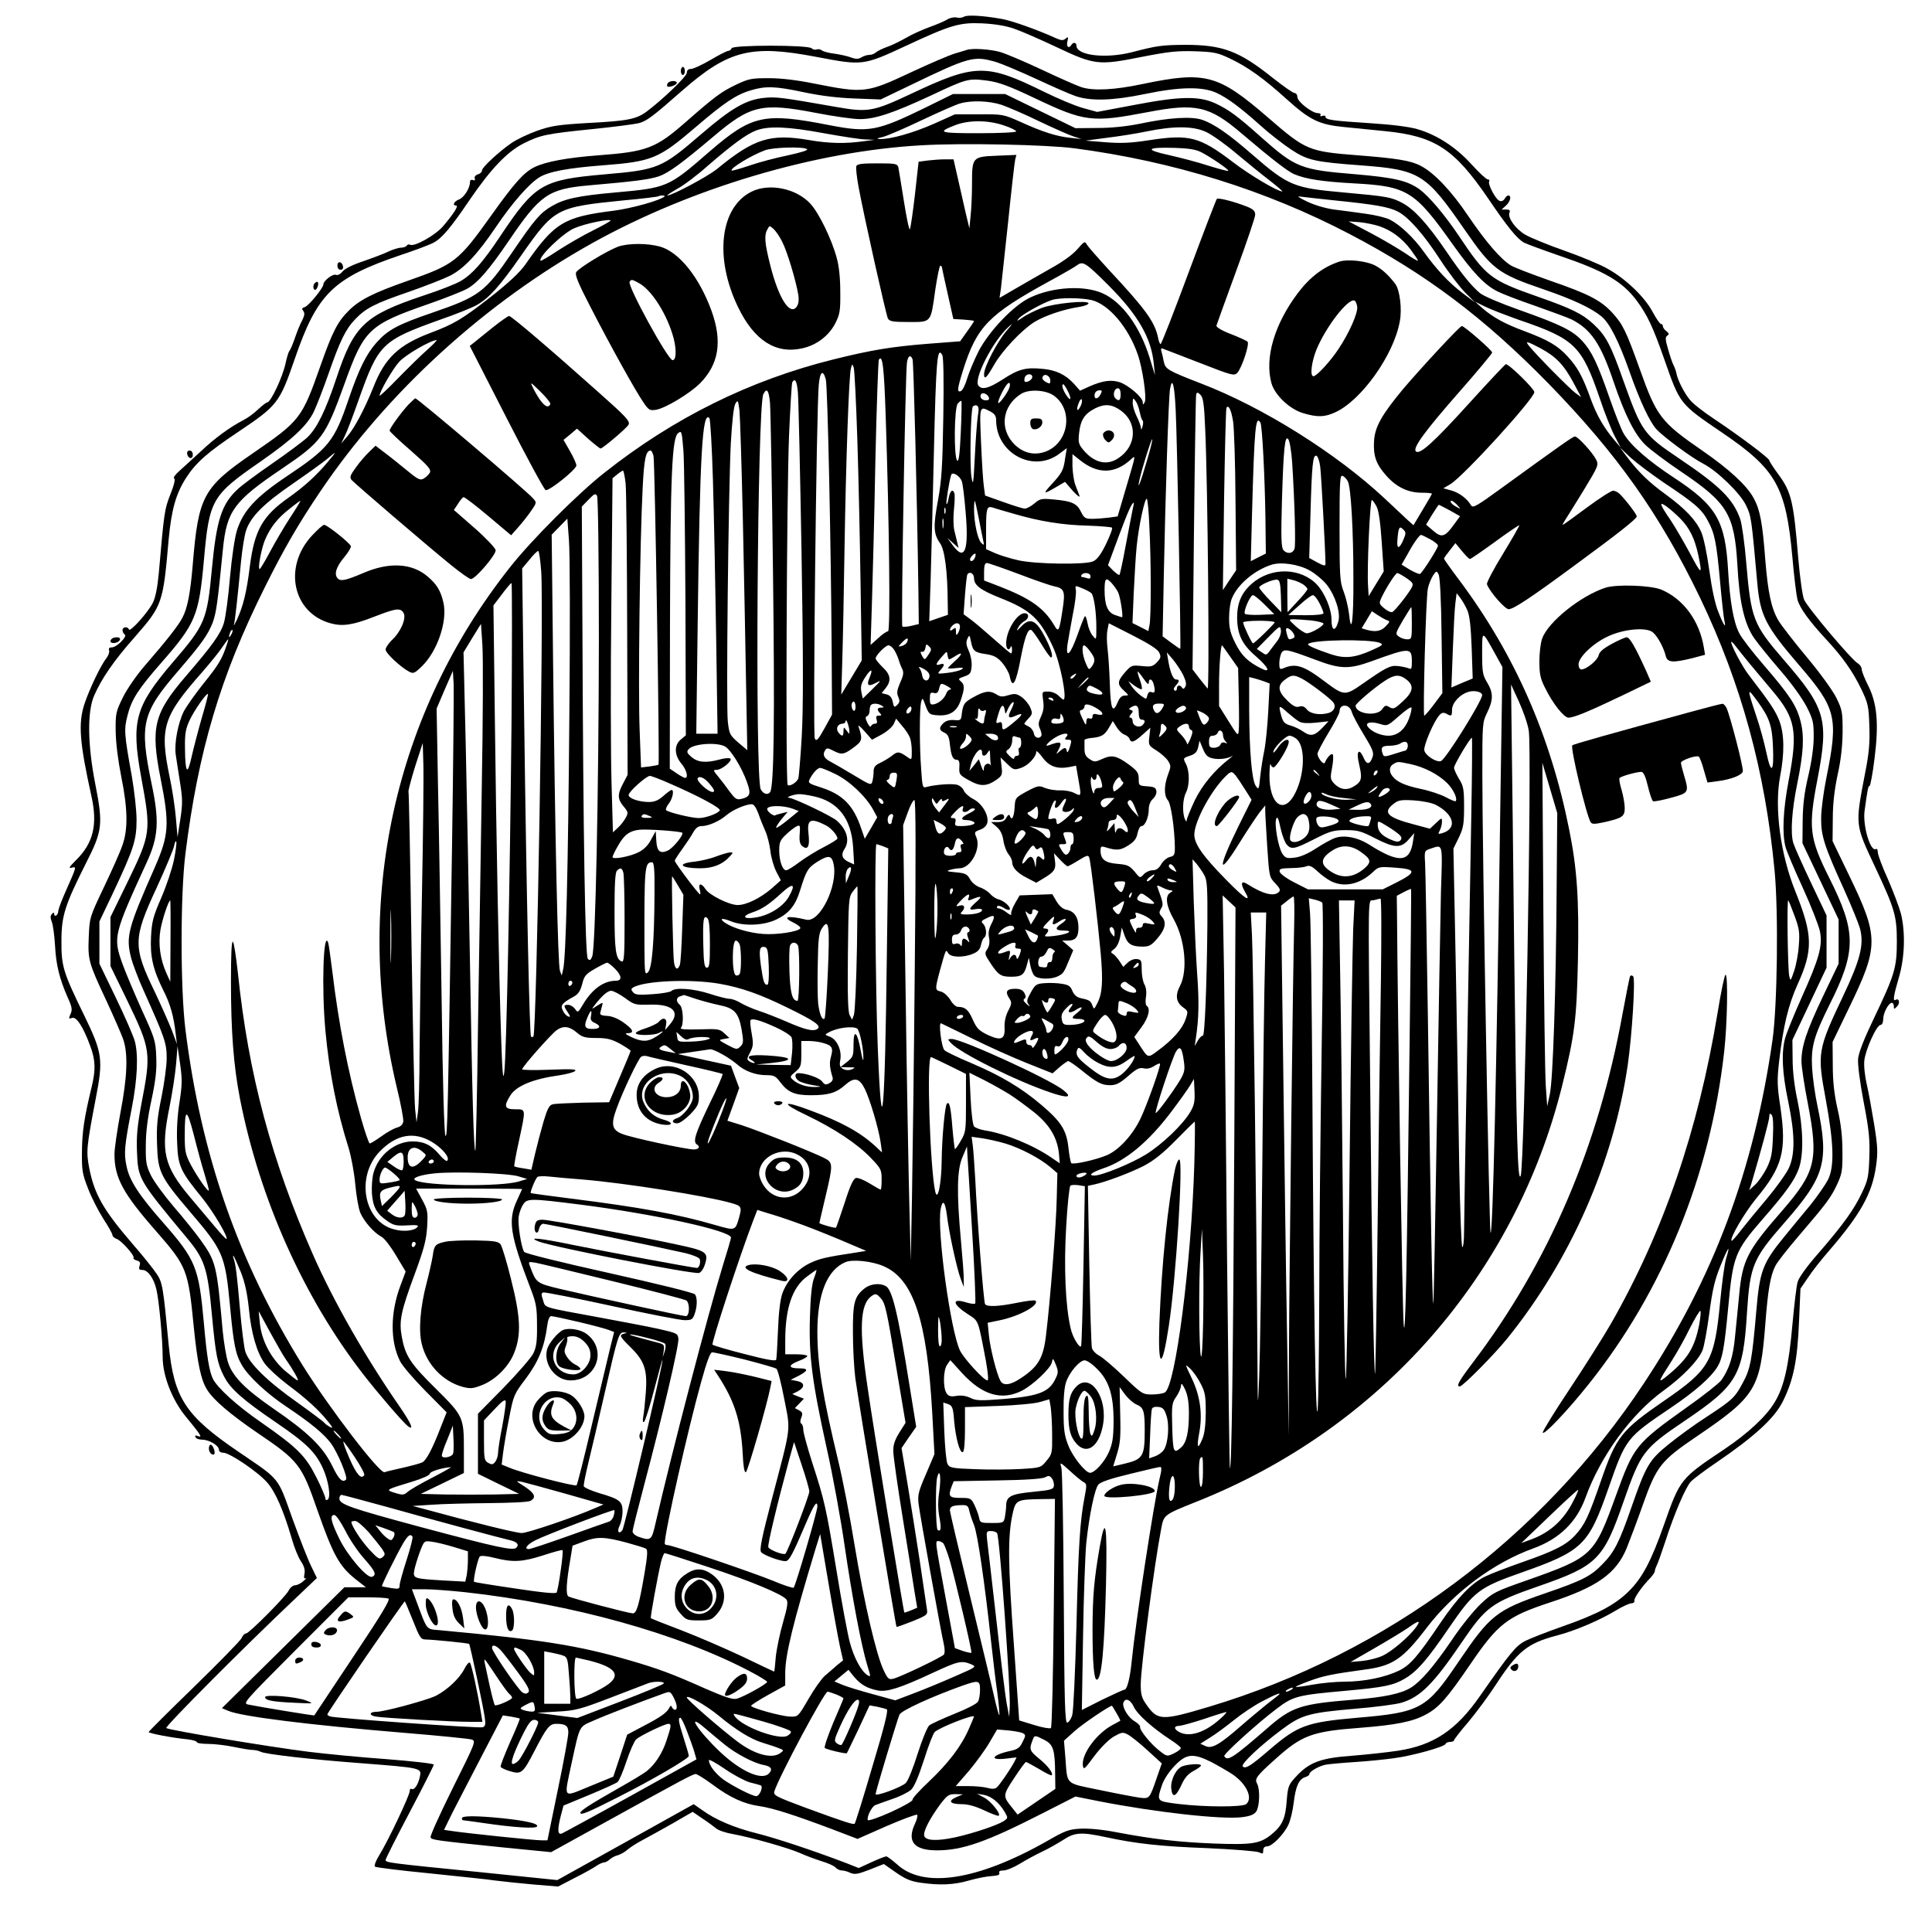
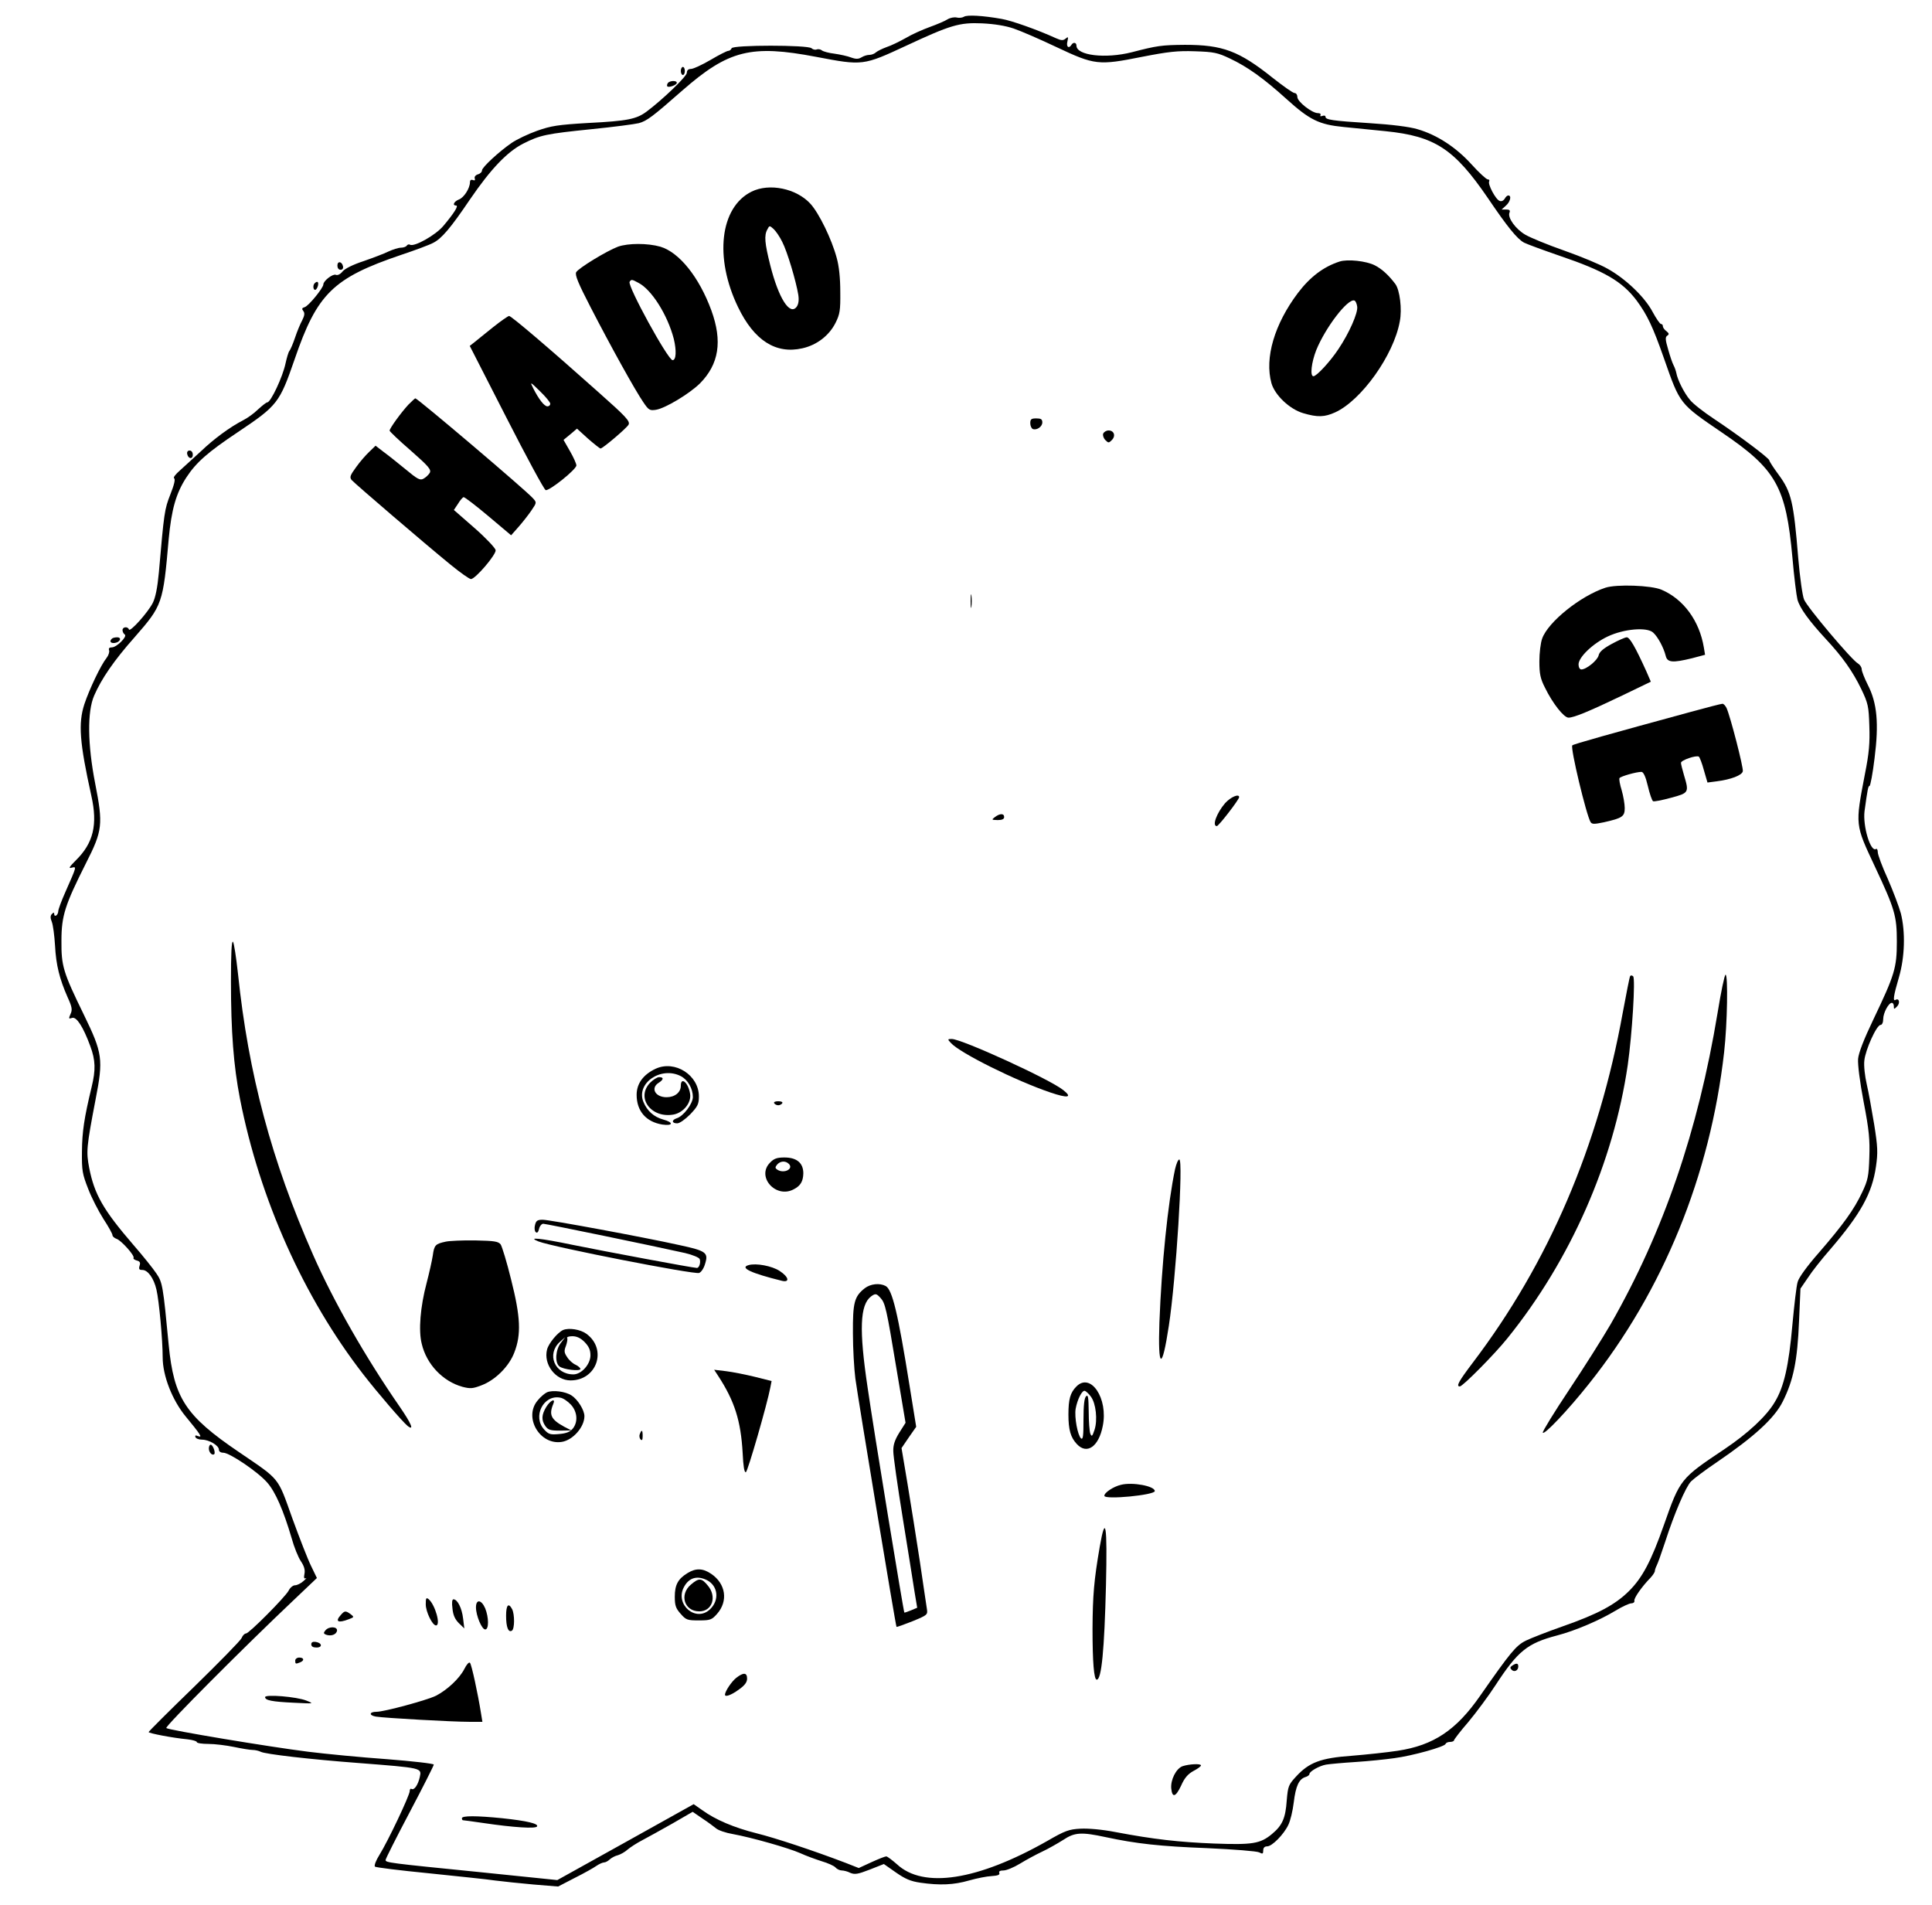
<svg xmlns="http://www.w3.org/2000/svg" version="1.0" width="721pt" height="711pt" viewBox="0 0 962 948" preserveAspectRatio="xMidYMid meet">
  <g transform="translate(0,948) scale(0.1,-0.1)" fill="#000000" stroke="none">
    <path d="M4800 9400 c-8 -5 -25 -7 -36 -4 -12 3 -33 -1 -46 -9 -12 -8 -52 -25 -88 -38 -36 -13 -90 -37 -120 -55 -30 -17 -73 -38 -95 -45 -22 -8 -46 -20 -53 -26 -7 -7 -22 -13 -33 -13 -11 0 -28 -5 -39 -12 -15 -9 -27 -10 -52 -1 -18 7 -55 15 -83 19 -27 3 -56 11 -62 16 -7 6 -19 8 -27 5 -7 -3 -19 0 -25 6 -17 17 -393 17 -398 0 -3 -7 -10 -13 -17 -13 -6 0 -46 -20 -88 -45 -43 -25 -86 -45 -98 -45 -13 0 -20 -7 -20 -19 0 -18 -121 -134 -200 -193 -51 -38 -95 -47 -291 -57 -152 -9 -184 -14 -255 -39 -45 -16 -101 -43 -126 -60 -64 -44 -148 -122 -148 -137 0 -8 -9 -17 -21 -20 -12 -4 -18 -13 -15 -20 3 -9 0 -12 -10 -8 -9 3 -14 -1 -14 -11 0 -30 -30 -77 -55 -86 -25 -10 -34 -30 -14 -30 14 0 -10 -38 -63 -101 -39 -47 -147 -107 -167 -94 -5 3 -12 1 -16 -5 -3 -5 -16 -10 -29 -10 -12 0 -40 -9 -62 -19 -22 -11 -78 -32 -124 -48 -52 -17 -92 -37 -104 -51 -11 -14 -25 -21 -34 -17 -15 6 -62 -30 -62 -48 0 -17 -73 -107 -93 -113 -14 -4 -15 -9 -7 -19 8 -10 7 -22 -5 -46 -10 -18 -26 -57 -36 -87 -10 -30 -23 -60 -28 -66 -5 -6 -13 -34 -19 -61 -14 -68 -74 -195 -91 -195 -5 0 -25 -16 -46 -35 -20 -20 -54 -44 -74 -54 -66 -34 -145 -92 -211 -155 -36 -33 -83 -76 -104 -95 -22 -19 -35 -36 -29 -39 7 -5 0 -33 -19 -81 -29 -74 -31 -89 -57 -388 -7 -76 -17 -125 -30 -151 -24 -48 -114 -148 -119 -133 -5 16 -32 14 -32 -3 0 -8 5 -18 11 -22 15 -9 -40 -64 -64 -64 -13 0 -17 -5 -14 -14 3 -8 -2 -25 -12 -38 -29 -36 -86 -156 -111 -231 -31 -96 -24 -190 35 -457 32 -143 10 -235 -78 -321 -33 -33 -37 -41 -20 -36 25 6 26 9 -31 -120 -20 -45 -36 -88 -36 -97 0 -8 -5 -18 -10 -21 -6 -3 -10 -1 -10 6 0 10 -3 10 -11 2 -9 -9 -9 -20 -1 -40 6 -15 13 -68 16 -118 5 -96 22 -165 63 -258 22 -48 24 -62 14 -83 -10 -23 -9 -25 8 -19 22 7 55 -44 90 -139 27 -72 28 -120 7 -206 -37 -154 -47 -221 -48 -320 -1 -96 2 -112 31 -186 17 -45 52 -112 76 -150 25 -38 45 -74 45 -81 0 -6 9 -14 20 -18 23 -7 92 -84 85 -95 -3 -4 5 -10 16 -13 16 -4 19 -11 14 -26 -5 -17 -2 -21 14 -21 27 0 57 -41 70 -98 13 -55 31 -250 31 -337 0 -92 48 -214 115 -295 30 -36 60 -74 66 -84 10 -16 9 -18 -6 -13 -11 5 -15 3 -12 -5 2 -7 17 -13 33 -13 35 0 84 -29 84 -50 0 -9 9 -15 22 -15 31 0 172 -95 218 -148 41 -46 81 -138 122 -277 12 -44 33 -96 46 -115 16 -24 22 -43 18 -63 -4 -20 -2 -26 7 -22 6 4 1 -3 -12 -14 -13 -12 -32 -21 -42 -21 -10 0 -25 -12 -32 -27 -18 -33 -197 -213 -212 -213 -7 0 -17 -10 -22 -23 -6 -13 -113 -122 -237 -243 -124 -120 -226 -222 -226 -225 0 -6 119 -29 193 -36 26 -3 47 -9 47 -14 0 -5 26 -9 58 -9 31 0 88 -7 127 -15 38 -8 80 -15 93 -15 12 0 30 -4 40 -9 22 -12 248 -38 487 -56 321 -25 315 -24 305 -71 -9 -39 -28 -66 -41 -58 -5 3 -9 -2 -9 -11 0 -21 -108 -249 -151 -318 -17 -27 -27 -53 -22 -58 4 -4 125 -19 268 -33 143 -15 292 -30 330 -36 39 -5 125 -14 192 -20 l122 -10 83 43 c46 23 94 50 108 60 13 9 31 17 38 17 7 0 20 7 28 15 9 8 27 18 41 21 13 4 35 16 48 28 13 11 45 32 72 46 26 14 94 51 150 83 l102 59 48 -33 c26 -17 57 -40 68 -49 11 -10 49 -23 85 -29 93 -17 276 -69 335 -95 28 -13 75 -30 106 -40 31 -9 62 -23 69 -31 7 -8 21 -15 31 -15 10 0 30 -5 43 -12 22 -9 37 -7 96 16 l71 28 60 -42 c46 -32 73 -44 122 -51 97 -14 166 -11 242 11 39 11 89 21 113 22 30 2 41 6 38 15 -4 9 4 13 21 13 14 0 51 15 82 34 31 19 81 46 111 60 30 14 77 41 104 58 57 38 90 40 211 14 153 -33 272 -46 507 -55 133 -6 246 -15 258 -21 17 -9 20 -8 20 10 0 13 7 20 20 20 24 0 83 60 105 107 10 20 22 70 27 112 10 82 26 116 58 126 11 3 20 10 20 15 0 13 49 41 83 47 18 3 84 9 147 13 63 4 150 13 192 19 92 12 252 57 256 71 2 6 12 10 23 10 10 0 19 4 19 8 0 4 32 46 72 92 39 47 100 129 135 183 111 170 158 208 306 247 89 23 213 76 292 124 33 20 68 36 78 36 10 0 17 6 15 13 -3 12 36 69 80 114 12 13 22 28 22 34 0 5 4 17 9 27 5 9 24 62 42 117 46 143 103 275 129 302 13 13 71 57 129 96 185 126 287 219 328 302 53 106 73 203 81 401 l7 161 37 54 c19 30 69 93 110 140 153 178 210 281 229 414 10 69 9 97 -9 210 -12 72 -28 162 -37 200 -9 39 -15 91 -12 117 5 53 61 178 81 178 7 0 13 12 13 29 0 31 27 81 43 81 6 0 10 -8 10 -17 0 -16 1 -16 16 -1 16 16 11 43 -7 33 -15 -10 -11 19 16 111 30 102 33 227 10 319 -9 33 -38 110 -65 172 -28 61 -50 121 -50 133 0 12 -4 19 -9 16 -27 -17 -66 114 -57 188 15 108 18 126 25 126 4 0 16 62 25 138 22 173 13 275 -34 366 -16 32 -30 67 -30 77 0 10 -9 23 -19 29 -30 16 -252 279 -268 318 -8 19 -21 112 -29 206 -23 281 -34 329 -98 416 -25 34 -46 66 -46 71 0 10 -144 119 -276 207 -50 33 -104 75 -119 94 -29 34 -62 100 -68 134 -2 10 -8 28 -14 39 -6 11 -18 47 -27 79 -14 48 -15 61 -4 68 10 7 9 11 -4 22 -10 7 -18 18 -18 25 0 6 -4 11 -9 11 -6 0 -24 27 -42 60 -39 74 -134 165 -224 215 -36 21 -133 61 -215 90 -83 29 -170 65 -194 79 -49 28 -90 85 -80 110 5 12 0 16 -16 16 l-23 0 21 19 c22 19 30 51 12 51 -5 0 -13 -7 -18 -17 -6 -9 -16 -14 -25 -10 -20 7 -60 84 -52 97 3 6 0 10 -7 10 -7 0 -44 34 -81 75 -77 85 -172 147 -269 175 -40 12 -127 23 -238 30 -188 12 -220 17 -220 32 0 6 -7 7 -16 4 -8 -3 -12 -2 -9 4 3 6 -2 10 -13 10 -29 0 -102 57 -102 80 0 11 -6 20 -14 20 -8 0 -56 34 -108 75 -169 135 -250 165 -438 165 -116 -1 -138 -4 -265 -37 -131 -33 -275 -16 -275 33 0 16 -16 19 -25 4 -13 -21 -27 -10 -20 17 5 23 4 25 -9 14 -12 -10 -21 -10 -48 2 -92 42 -222 88 -270 96 -95 17 -173 21 -188 11z m248 -59 c35 -12 130 -53 212 -92 191 -90 209 -92 425 -49 133 26 178 31 265 28 94 -3 113 -7 174 -36 87 -41 167 -98 281 -201 116 -105 163 -128 285 -140 52 -5 147 -15 210 -21 245 -25 341 -88 508 -332 98 -145 147 -205 181 -223 16 -8 95 -37 176 -65 224 -76 313 -128 385 -224 52 -71 80 -129 135 -286 81 -231 76 -225 290 -371 270 -183 318 -270 350 -622 8 -94 20 -189 25 -209 12 -43 57 -105 141 -196 84 -90 135 -163 177 -250 34 -71 37 -86 40 -183 3 -85 -1 -135 -22 -240 -49 -256 -49 -250 49 -459 100 -213 110 -247 110 -375 0 -131 -11 -166 -117 -388 -47 -98 -73 -165 -76 -196 -2 -29 8 -111 28 -216 27 -140 31 -187 28 -274 -3 -94 -7 -114 -36 -175 -40 -85 -93 -159 -216 -301 -58 -66 -100 -124 -105 -145 -6 -19 -17 -115 -26 -212 -18 -205 -42 -311 -88 -386 -41 -70 -134 -156 -250 -234 -220 -147 -221 -148 -302 -378 -63 -179 -107 -263 -175 -330 -69 -68 -156 -114 -330 -175 -74 -26 -156 -58 -183 -71 -49 -25 -76 -58 -226 -273 -120 -173 -233 -248 -411 -275 -52 -8 -155 -19 -229 -25 -155 -11 -213 -33 -278 -104 -37 -40 -40 -48 -46 -119 -6 -88 -22 -124 -74 -167 -58 -48 -96 -54 -288 -47 -175 7 -300 21 -490 57 -67 13 -135 19 -175 17 -57 -3 -77 -10 -165 -61 -347 -197 -617 -239 -749 -116 -24 21 -48 39 -53 39 -6 0 -39 -13 -74 -29 l-63 -29 -66 26 c-160 61 -350 124 -443 147 -111 28 -204 67 -270 115 l-43 30 -339 -189 -340 -189 -380 39 c-461 46 -475 48 -475 61 0 6 54 113 120 238 66 125 120 232 120 237 0 5 -105 17 -233 27 -127 9 -304 26 -392 37 -192 24 -697 108 -707 118 -8 7 390 406 629 632 l121 115 -29 60 c-16 32 -58 140 -94 239 -74 207 -58 187 -265 328 -267 181 -324 269 -350 534 -28 295 -31 311 -61 355 -16 24 -67 88 -115 143 -150 174 -194 251 -220 384 -15 80 -14 100 32 340 39 200 35 230 -58 421 -104 213 -113 243 -112 370 0 124 18 178 122 385 83 163 86 193 46 397 -38 195 -40 358 -5 438 36 83 98 174 201 290 139 159 142 167 170 489 14 147 36 227 88 307 49 75 107 126 257 226 197 132 207 145 282 362 112 327 191 405 530 520 72 24 144 51 160 60 42 21 87 74 183 216 104 152 185 237 265 278 85 43 115 49 340 72 110 11 216 25 236 30 40 11 68 32 217 163 230 201 342 229 667 167 231 -44 233 -44 448 56 219 102 264 116 377 111 62 -3 117 -12 158 -26z" />
-     <path d="M4815 9235 c-5 -2 -34 -10 -63 -19 -29 -9 -124 -50 -210 -90 -228 -107 -238 -108 -487 -59 -83 17 -164 27 -225 27 -87 0 -101 -2 -164 -32 -74 -35 -106 -59 -250 -185 -150 -132 -195 -149 -436 -167 -158 -12 -265 -32 -321 -60 -52 -27 -98 -78 -214 -241 -162 -227 -183 -243 -415 -324 -171 -60 -241 -95 -295 -150 -54 -54 -80 -104 -140 -275 -92 -261 -101 -272 -338 -435 -246 -169 -269 -213 -297 -550 -12 -144 -26 -218 -51 -266 -19 -38 -76 -111 -192 -245 -37 -43 -85 -112 -105 -153 -35 -71 -37 -79 -36 -170 1 -59 12 -146 28 -226 32 -158 34 -260 6 -339 -10 -31 -52 -125 -92 -209 -72 -151 -72 -153 -76 -248 -5 -116 -1 -129 88 -319 37 -80 75 -167 84 -193 24 -72 20 -185 -14 -362 -16 -86 -30 -180 -30 -209 0 -117 42 -195 209 -385 152 -174 158 -190 186 -476 18 -178 35 -262 66 -311 31 -51 116 -123 249 -214 207 -140 222 -159 300 -385 79 -225 109 -280 192 -346 l50 -39 -54 0 -53 0 -305 -301 -305 -301 31 -13 c63 -28 396 -70 879 -110 171 -14 320 -29 333 -33 23 -7 21 -12 -93 -241 -64 -129 -114 -239 -111 -246 5 -13 16 -15 357 -50 l243 -24 250 138 c402 222 456 251 470 251 7 0 44 -23 82 -51 88 -66 158 -98 237 -109 66 -10 165 -41 364 -116 l123 -47 145 64 c79 34 148 60 152 56 3 -4 -1 -23 -10 -42 -43 -90 -7 -135 108 -135 128 0 247 42 527 185 l163 83 120 -24 c277 -54 604 -91 708 -79 42 5 61 13 72 28 17 25 20 109 5 138 -14 25 -5 38 90 123 132 119 182 138 420 156 181 14 266 31 331 67 64 34 105 81 219 248 139 204 184 239 400 310 232 76 327 143 379 268 16 40 53 137 81 217 69 194 90 220 270 342 293 199 315 236 340 558 13 169 25 241 50 290 10 20 63 87 117 150 137 160 160 190 191 257 24 52 27 69 26 163 0 73 -7 137 -24 210 -17 76 -24 137 -24 220 l-1 115 82 170 c149 308 149 352 0 660 l-82 170 1 110 c0 76 8 144 24 220 17 76 24 143 25 215 0 99 -2 109 -32 170 -18 36 -83 126 -148 203 -63 76 -126 157 -140 181 -35 59 -52 140 -65 301 -14 185 -26 250 -58 308 -34 63 -122 144 -255 236 -206 142 -228 170 -312 406 -69 193 -85 224 -137 281 -57 62 -119 94 -308 159 -91 32 -179 66 -196 76 -51 31 -125 117 -212 245 -86 128 -172 218 -239 252 -49 26 -121 37 -313 52 -244 19 -258 25 -445 187 -250 216 -312 233 -625 168 -141 -30 -246 -35 -305 -16 -22 7 -110 46 -195 86 -85 40 -179 80 -209 89 -48 14 -138 20 -166 11z m146 -61 c29 -9 119 -47 199 -84 80 -37 168 -76 195 -85 75 -26 186 -23 345 10 173 36 284 38 355 7 57 -26 120 -73 225 -167 41 -37 108 -89 147 -115 83 -55 118 -63 348 -80 295 -22 325 -41 519 -322 135 -195 165 -218 388 -294 149 -51 241 -94 292 -136 41 -34 86 -122 141 -278 50 -142 100 -249 133 -284 37 -40 177 -143 232 -171 70 -36 185 -147 214 -208 26 -53 27 -63 56 -386 14 -161 41 -215 206 -407 188 -218 199 -262 138 -564 -14 -69 -26 -159 -26 -200 -1 -88 15 -138 116 -360 36 -80 71 -166 78 -192 20 -78 1 -154 -85 -335 -127 -268 -129 -283 -86 -514 40 -218 44 -333 11 -400 -13 -25 -52 -81 -87 -125 -36 -43 -95 -115 -131 -159 -108 -132 -122 -171 -139 -371 -21 -241 -29 -286 -66 -354 -40 -75 -51 -86 -179 -170 -58 -37 -143 -99 -190 -137 -98 -79 -114 -106 -186 -313 -61 -176 -86 -225 -143 -283 -58 -61 -100 -83 -287 -147 -244 -84 -274 -109 -431 -340 -160 -237 -189 -253 -508 -280 -249 -22 -293 -38 -435 -160 -93 -80 -118 -96 -132 -82 -11 11 85 102 195 184 98 73 134 83 363 103 100 8 205 22 232 30 94 28 160 94 300 300 121 178 149 199 382 280 294 102 324 133 425 424 85 243 98 261 307 402 260 176 288 225 307 540 15 230 29 265 186 444 202 230 223 304 165 580 -12 55 -24 141 -27 190 -6 106 8 157 86 314 135 269 135 363 0 632 -100 200 -106 250 -59 494 57 296 41 352 -170 595 -150 174 -161 201 -185 482 -8 97 -22 195 -30 217 -35 99 -100 164 -302 300 -179 121 -188 133 -279 387 -64 182 -88 226 -149 283 -56 52 -110 78 -275 136 -239 84 -259 99 -398 307 -71 105 -146 193 -194 229 -61 43 -124 58 -323 75 -267 22 -294 32 -464 183 -121 108 -161 137 -228 169 -82 38 -175 37 -409 -8 l-181 -34 -69 19 c-38 10 -126 47 -197 82 -286 141 -341 140 -661 -11 -187 -88 -214 -93 -368 -66 -279 49 -304 52 -363 46 -90 -9 -163 -51 -315 -182 -195 -168 -213 -176 -481 -199 -309 -27 -345 -48 -519 -309 -86 -129 -138 -188 -196 -222 -23 -14 -107 -47 -187 -73 -292 -98 -345 -148 -432 -411 -54 -162 -96 -247 -143 -293 -20 -19 -100 -79 -177 -132 -77 -53 -155 -111 -173 -129 -79 -74 -104 -152 -127 -396 -24 -256 -33 -277 -195 -465 -187 -219 -208 -292 -157 -571 50 -273 50 -280 -73 -533 l-80 -164 0 -122 0 -122 80 -164 c122 -253 124 -264 73 -528 -19 -103 -24 -156 -21 -230 5 -138 7 -141 248 -431 89 -106 104 -152 125 -382 19 -202 27 -243 60 -307 31 -62 93 -117 259 -230 151 -103 197 -148 234 -229 28 -62 41 -145 23 -156 -6 -4 -11 -1 -11 7 0 8 -20 56 -45 105 -54 107 -94 147 -276 274 -119 82 -214 169 -238 214 -19 38 -31 110 -46 281 -25 276 -40 313 -202 498 -121 137 -169 211 -183 282 -14 64 -10 103 26 288 28 144 34 266 15 335 -7 25 -49 122 -94 215 l-82 170 0 105 0 105 69 145 c101 215 116 259 116 361 0 48 -11 144 -24 220 -38 209 -39 230 -21 300 20 80 54 132 167 261 172 196 188 235 213 508 27 307 38 326 285 497 155 108 229 177 262 245 14 29 47 114 73 188 58 167 86 224 133 273 53 56 98 79 267 137 83 29 175 65 205 80 69 35 136 105 230 244 82 121 164 214 215 246 46 29 145 47 315 60 247 19 279 32 466 192 141 121 201 161 274 182 74 22 122 20 263 -10 80 -17 166 -28 252 -31 l130 -5 150 72 c292 141 314 147 426 114z m-40 -93 c51 -7 104 -26 228 -85 252 -120 288 -124 566 -71 239 46 307 31 467 -106 153 -130 230 -189 262 -203 60 -25 139 -37 301 -46 262 -14 300 -38 486 -300 101 -142 161 -206 226 -238 21 -11 106 -44 188 -72 82 -29 163 -59 180 -67 98 -50 146 -122 210 -312 57 -167 105 -262 159 -314 24 -23 102 -82 175 -131 233 -157 267 -213 282 -466 10 -188 35 -294 84 -365 19 -27 77 -99 130 -160 57 -66 109 -139 131 -181 32 -63 35 -78 35 -150 0 -49 -10 -122 -27 -194 -20 -84 -27 -144 -28 -225 l-1 -110 90 -190 90 -190 0 -110 0 -110 -78 -163 c-82 -173 -107 -247 -107 -323 0 -26 14 -119 31 -206 55 -285 41 -344 -127 -538 -174 -199 -198 -247 -214 -417 -6 -62 -15 -157 -21 -212 -9 -98 -29 -160 -68 -215 -11 -15 -89 -77 -173 -136 -254 -181 -263 -193 -352 -439 -108 -298 -116 -306 -445 -422 -156 -55 -167 -60 -227 -116 -34 -32 -100 -113 -145 -181 -91 -133 -154 -206 -204 -237 -49 -30 -133 -48 -287 -60 -262 -21 -306 -35 -429 -143 -171 -148 -197 -165 -213 -138 -6 9 163 162 258 234 85 65 104 70 351 92 186 17 232 26 290 60 61 36 111 93 220 253 125 182 149 201 363 276 303 107 332 136 431 419 87 249 89 251 311 401 120 81 198 150 230 201 27 43 36 96 55 295 24 259 33 283 170 441 116 132 162 197 182 254 25 70 22 202 -7 340 -15 69 -24 145 -24 205 l-1 95 85 180 85 180 0 130 0 130 -76 160 c-42 88 -82 178 -89 199 -16 49 -8 165 19 297 31 152 36 234 17 309 -20 80 -54 131 -184 282 -56 65 -111 136 -122 159 -28 54 -46 157 -55 308 -14 252 -57 326 -270 466 -128 84 -216 161 -250 219 -13 22 -44 102 -70 176 -60 173 -89 234 -136 285 -49 53 -106 81 -311 154 -99 35 -181 70 -199 85 -44 37 -91 95 -169 210 -91 133 -157 206 -216 238 -57 30 -74 33 -294 53 -248 22 -275 33 -455 189 -117 102 -188 151 -247 172 -53 19 -167 12 -313 -19 -65 -13 -139 -21 -210 -21 l-110 -1 -175 85 -175 85 -130 0 -130 0 -140 -69 c-238 -116 -279 -124 -475 -86 -327 64 -386 51 -599 -133 -202 -176 -209 -179 -466 -202 -188 -17 -254 -31 -319 -69 -56 -33 -84 -65 -196 -230 -135 -198 -163 -219 -398 -300 -170 -58 -220 -85 -275 -146 -53 -59 -89 -132 -141 -284 -71 -210 -100 -245 -306 -383 -156 -104 -219 -173 -250 -270 -11 -35 -26 -135 -35 -236 -8 -97 -22 -198 -30 -225 -16 -54 -58 -113 -190 -266 -159 -185 -176 -254 -125 -511 45 -226 41 -280 -29 -440 -135 -306 -145 -345 -118 -452 9 -33 37 -107 63 -164 104 -232 114 -259 114 -334 0 -39 -12 -126 -26 -195 -21 -102 -25 -145 -22 -235 4 -137 16 -161 163 -334 166 -194 176 -216 200 -467 18 -196 28 -245 60 -299 32 -55 124 -141 220 -205 124 -83 189 -137 224 -185 34 -47 84 -169 74 -179 -18 -17 -36 1 -69 69 -46 94 -121 167 -292 284 -138 95 -203 159 -226 229 -9 26 -21 97 -27 157 -30 334 -33 346 -113 458 -25 34 -83 107 -131 162 -47 55 -98 125 -113 155 -24 49 -27 66 -26 150 0 64 9 138 28 225 21 99 27 150 24 215 -3 81 -7 93 -72 235 -37 83 -82 188 -98 234 -45 127 -42 142 123 501 58 126 63 207 24 390 -62 299 -49 353 136 567 113 131 145 177 168 236 18 51 24 92 51 366 19 190 54 239 296 402 196 133 214 157 309 420 98 273 121 295 420 399 83 29 169 63 192 76 54 31 107 93 205 236 157 232 198 260 398 278 233 20 305 30 350 45 49 17 112 63 272 198 185 157 241 170 511 118 87 -17 186 -31 219 -31 75 0 165 30 350 116 185 87 188 88 289 75z m67 -120 c31 -11 116 -47 187 -82 72 -34 148 -68 170 -75 l40 -13 -55 6 c-69 7 -141 30 -250 80 -84 37 -87 38 -205 37 l-120 0 -107 -48 c-103 -45 -215 -77 -268 -75 -18 1 -14 4 15 10 21 5 109 43 195 84 85 40 171 78 190 83 58 17 147 13 208 -7z m10 -102 c34 -11 62 -25 62 -30 0 -5 -82 -9 -187 -9 -198 0 -209 4 -117 40 67 26 163 26 242 -1z m-896 -39 c89 -16 183 -31 208 -31 l45 -2 -55 -7 c-90 -13 -175 -11 -272 6 -192 33 -273 8 -459 -145 -46 -37 -222 -131 -246 -131 -5 0 18 15 49 33 32 17 100 68 150 113 126 109 197 161 244 178 61 23 158 19 336 -14z m1904 6 c28 -13 96 -61 150 -107 55 -46 130 -107 168 -136 37 -29 65 -53 61 -53 -24 0 -162 82 -243 144 -169 129 -219 142 -421 111 -91 -14 -139 -16 -216 -10 l-100 8 105 14 c58 7 148 21 200 32 137 28 232 27 296 -3z m-657 -81 c494 -65 954 -209 1371 -427 381 -199 670 -417 990 -744 342 -351 556 -653 756 -1069 204 -426 323 -860 370 -1355 20 -205 14 -674 -10 -844 -93 -650 -295 -1189 -641 -1711 -510 -771 -1281 -1345 -2165 -1610 -238 -71 -256 -70 -314 14 -21 30 -26 49 -26 97 0 83 67 593 102 776 13 69 13 69 173 133 918 364 1589 1128 1824 2075 62 249 72 333 78 624 6 300 -4 452 -43 646 -93 468 -271 873 -545 1241 -44 58 -79 108 -79 111 0 3 13 21 29 41 l28 36 32 -39 c18 -22 36 -40 40 -40 5 0 61 39 126 86 64 47 119 84 120 82 2 -2 -35 -66 -81 -142 -47 -76 -83 -145 -80 -152 14 -38 90 -124 108 -124 24 0 110 57 323 214 217 159 315 236 315 248 0 10 -53 80 -86 113 -9 8 -23 15 -32 15 -9 0 -69 -38 -132 -85 -63 -47 -116 -85 -118 -85 -3 0 3 11 12 25 9 13 50 80 92 148 74 122 75 125 61 153 -19 36 -90 114 -105 114 -10 0 -69 -42 -367 -258 -121 -88 -141 -100 -150 -85 -20 34 -59 63 -98 74 l-40 11 34 20 c66 39 419 427 419 459 0 16 -125 139 -142 139 -3 0 -86 -88 -183 -195 -175 -193 -246 -258 -265 -239 -17 17 47 103 218 298 89 101 162 189 162 194 0 11 -139 132 -151 132 -10 0 -199 -204 -292 -313 -106 -128 -140 -187 -145 -257 -5 -74 9 -117 59 -173 50 -58 110 -87 177 -87 29 0 52 -2 52 -5 0 -2 -21 -39 -46 -80 l-46 -77 -32 29 c-17 16 -67 63 -112 105 -241 225 -606 454 -914 572 -165 64 -177 71 -185 108 -3 18 -9 42 -12 52 -4 13 -1 17 8 13 8 -3 90 -35 184 -71 161 -63 170 -65 186 -49 23 25 62 144 51 155 -5 5 -42 22 -83 38 -45 17 -73 34 -72 42 2 7 46 129 98 271 52 142 95 268 95 281 0 18 -9 27 -37 39 -68 27 -147 47 -154 40 -4 -5 -67 -169 -140 -365 -73 -197 -136 -358 -140 -358 -3 0 -9 13 -12 29 -16 81 -62 144 -243 338 -55 60 -106 118 -112 128 -10 19 -13 17 -47 -22 -23 -27 -74 -64 -138 -99 -56 -32 -135 -77 -176 -101 l-74 -43 7 47 c3 27 19 176 36 333 16 157 32 296 35 309 l6 23 -97 -4 c-122 -5 -124 -7 -124 -138 0 -54 -3 -126 -7 -160 l-6 -64 -18 75 c-9 41 -27 118 -39 172 l-22 97 -42 0 c-24 0 -63 -3 -88 -6 l-44 -6 -18 -162 c-10 -88 -22 -167 -25 -174 -4 -7 -17 56 -30 139 -13 83 -26 159 -28 170 -5 17 -15 19 -104 19 -77 0 -101 -3 -105 -14 -3 -8 2 -54 11 -103 28 -151 137 -637 146 -655 8 -15 24 -18 104 -18 114 0 109 -6 132 160 10 66 21 120 25 120 4 0 8 -3 8 -7 1 -5 13 -64 29 -133 l28 -125 51 -3 c29 -2 52 -5 52 -7 0 -3 -16 -27 -35 -53 l-34 -48 -156 -12 c-188 -15 -284 -31 -474 -78 -415 -103 -795 -290 -1142 -565 -131 -103 -361 -333 -467 -467 -581 -732 -786 -1670 -566 -2594 20 -81 34 -157 32 -169 -2 -15 -13 -25 -31 -30 -15 -4 -50 -23 -77 -43 -28 -20 -54 -36 -59 -36 -4 0 -24 57 -44 128 -64 227 -111 468 -142 727 -9 72 -18 137 -21 145 -24 66 -33 -226 -14 -435 19 -209 57 -402 116 -588 13 -43 28 -124 33 -180 5 -56 16 -120 25 -142 19 -44 68 -100 106 -120 14 -7 46 -49 72 -93 l48 -80 -25 -67 c-52 -136 -53 -280 -3 -379 11 -23 68 -89 126 -148 l106 -107 -29 -73 c-40 -105 -72 -166 -92 -176 -10 -5 -54 -17 -98 -27 -44 -10 -84 -19 -90 -22 -24 -9 -275 319 -408 532 -321 517 -506 1047 -584 1675 -25 204 -25 666 0 870 64 514 174 886 397 1332 94 189 166 313 274 473 336 498 823 942 1359 1240 492 273 1108 456 1637 485 204 12 623 3 759 -15z m-1331 -4 c9 -5 -25 -16 -94 -31 -59 -12 -146 -35 -192 -51 -47 -16 -87 -27 -89 -25 -10 10 98 76 166 101 40 15 189 19 209 6z m1962 -15 c49 -25 141 -88 136 -93 -2 -3 -46 9 -98 25 -51 17 -140 40 -197 53 -124 27 -114 40 29 36 67 -2 105 -8 130 -21z m-2671 -221 c-20 -19 -162 -59 -254 -71 -248 -31 -294 -59 -440 -269 -28 -39 -81 -89 -174 -162 -140 -109 -180 -133 -297 -177 -159 -60 -228 -125 -285 -271 -43 -107 -93 -202 -130 -245 l-30 -35 19 40 c11 22 41 101 67 175 100 282 115 297 408 402 78 27 160 60 182 73 61 35 115 95 220 246 166 237 174 241 515 275 91 8 167 18 169 20 2 2 11 4 19 4 9 0 13 -2 11 -5z m3341 -20 c197 -20 265 -32 310 -55 53 -27 129 -113 212 -241 41 -63 97 -136 124 -163 l49 -49 -60 45 c-70 53 -132 119 -195 207 -50 70 -117 134 -170 161 -20 10 -74 23 -120 29 -47 7 -118 16 -157 21 -44 6 -98 22 -135 40 -35 16 -52 28 -38 25 14 -2 95 -11 180 -20z m-3610 -100 c0 -3 -39 -25 -87 -49 -49 -24 -126 -69 -173 -99 -46 -31 -86 -54 -88 -52 -16 15 112 139 168 162 52 23 180 49 180 38z m3828 -28 c61 -21 112 -59 155 -115 20 -27 37 -52 37 -56 0 -4 -28 12 -62 36 -35 23 -112 69 -173 101 l-110 58 55 -4 c30 -3 74 -12 98 -20z m-1347 -296 c145 -145 212 -261 224 -389 l6 -57 -26 85 c-48 157 -138 280 -235 323 -92 41 -248 32 -360 -21 -82 -38 -204 -166 -257 -267 -22 -44 -48 -105 -57 -136 -9 -31 -23 -59 -31 -63 -21 -8 -19 10 11 106 68 215 126 275 429 441 66 36 129 72 140 81 28 20 43 10 156 -103z m-85 -72 c86 -22 182 -135 229 -270 24 -67 46 -219 35 -238 -9 -15 -9 -15 -10 0 0 24 -71 84 -114 99 -43 14 -86 8 -152 -21 l-46 -21 -31 35 c-43 46 -89 68 -158 74 -82 8 -118 -2 -195 -52 -71 -46 -104 -54 -122 -32 -26 31 71 221 149 292 25 23 23 18 -10 -20 -46 -54 -111 -179 -111 -214 0 -32 13 -19 50 46 39 69 136 172 199 212 49 31 148 65 224 76 26 4 47 12 47 18 0 17 -172 0 -233 -23 -31 -12 -73 -32 -94 -47 -29 -20 -34 -21 -20 -5 20 22 123 79 166 92 39 12 146 11 197 -1z m2129 -99 c278 -95 311 -128 402 -394 24 -72 58 -156 74 -186 l29 -55 -30 35 c-54 63 -90 126 -120 209 -41 113 -65 155 -113 208 -51 56 -98 83 -215 127 -100 37 -158 69 -212 116 l-35 31 51 -25 c28 -14 105 -43 169 -66z m-5436 -147 c-30 -26 -95 -90 -146 -142 -51 -53 -93 -92 -93 -88 0 19 64 132 98 169 32 35 154 106 186 108 4 0 -16 -21 -45 -47z m5542 6 c76 -41 116 -82 163 -170 l39 -73 -29 21 c-28 21 -189 183 -228 231 -25 30 -15 28 55 -9z m-2974 -342 c-4 -244 -8 -312 -26 -412 -25 -133 -23 -170 10 -217 23 -32 37 -138 38 -295 l1 -61 -47 -16 -46 -16 7 208 c3 114 11 396 16 627 11 474 17 536 42 490 6 -10 8 -131 5 -308z m-153 287 c5 -14 22 -672 29 -1153 l2 -165 -38 -9 c-21 -5 -41 -6 -44 -3 -7 7 15 1262 23 1314 5 34 18 42 28 16z m-134 -280 c18 -533 24 -1074 12 -1074 -7 0 -29 -15 -49 -34 l-38 -34 7 222 c4 121 12 439 17 705 6 265 14 487 17 493 18 29 26 -33 34 -278z m-141 -121 c6 -186 13 -509 16 -718 l6 -380 -51 -85 -51 -85 5 170 c3 94 8 341 11 550 7 437 22 869 32 904 6 24 6 24 14 4 4 -12 12 -174 18 -360z m-157 301 c9 -32 26 -836 29 -1344 l2 -325 -38 -69 c-32 -58 -40 -65 -48 -50 -10 18 8 1638 20 1762 6 66 21 77 35 26z m1028 12 c0 -14 -29 -31 -38 -22 -2 3 -2 12 1 21 8 19 37 20 37 1z m90 -17 c0 -17 -3 -18 -20 -9 -20 11 -25 22 -14 33 11 11 34 -5 34 -24z m-1257 -61 c3 -35 11 -391 18 -793 9 -529 9 -782 1 -920 -6 -104 -14 -198 -17 -208 -8 -20 -44 -42 -53 -32 -11 11 -5 1463 7 1743 6 139 13 257 16 262 14 23 23 6 28 -52z m1053 25 c-9 -27 -56 -90 -56 -74 0 13 26 68 43 89 13 17 20 8 13 -15z m828 -110 c7 -124 27 -1186 23 -1190 -2 -1 -22 13 -45 30 l-43 32 6 305 c8 408 24 887 31 927 11 62 22 23 28 -104z m-539 97 c22 -42 18 -60 -5 -25 -19 28 -26 55 -15 55 2 0 11 -13 20 -30z m265 -20 c0 -31 -9 -37 -27 -19 -14 14 -5 49 13 49 9 0 14 -11 14 -30z m-1746 -42 c3 -35 10 -416 15 -848 9 -715 5 -1060 -14 -1090 -11 -17 -34 -11 -47 13 -29 51 -17 1912 13 1968 17 33 27 20 33 -43z m1414 35 c98 -71 74 -234 -41 -278 -56 -21 -112 -8 -156 36 -76 76 -61 192 33 251 40 25 124 20 164 -9z m232 7 c-12 -23 -30 -27 -30 -7 0 17 10 27 27 27 11 0 11 -5 3 -20z m-556 -16 c3 -9 -1 -14 -14 -14 -21 0 -34 15 -25 30 7 12 32 2 39 -16z m1077 -157 c13 -278 22 -1303 12 -1292 -5 6 -24 29 -42 52 l-33 43 7 677 c4 373 9 684 11 692 4 12 8 12 22 -2 13 -14 18 -46 23 -170z m-621 113 c-16 -31 -23 -19 -9 16 6 16 13 24 16 17 2 -7 -1 -22 -7 -33z m295 -28 c4 -20 10 -39 14 -42 4 -3 4 -16 0 -30 -5 -17 -7 -19 -8 -7 -1 10 -10 35 -21 57 -11 22 -20 52 -20 67 1 26 2 27 14 10 8 -10 17 -35 21 -55z m-1976 -542 c6 -272 13 -641 16 -819 l6 -323 -45 38 c-42 37 -45 43 -52 104 -9 80 3 1151 15 1387 6 105 14 180 22 195 13 22 14 20 21 -32 3 -30 11 -278 17 -550z m1085 441 c-5 -110 -10 -149 -18 -141 -17 17 -15 263 3 284 8 9 16 15 18 13 2 -3 1 -73 -3 -156z m85 81 c-4 -26 -11 -117 -15 -202 -7 -140 -9 -150 -17 -100 -9 58 -4 331 7 349 4 5 13 8 20 5 9 -4 11 -17 5 -52z m712 27 c84 -60 79 -176 -11 -236 -57 -40 -121 -25 -175 39 -24 29 -27 38 -22 84 7 66 27 97 80 124 48 24 84 21 128 -11z m559 -55 c5 -32 11 -212 12 -399 l3 -341 -33 -49 -33 -50 6 450 c4 248 9 454 12 458 10 17 24 -11 33 -69z m-1210 51 c22 -11 30 -23 30 -43 0 -167 187 -266 316 -167 l36 27 -8 -48 c-8 -61 -16 -76 -66 -130 -47 -51 -44 -54 19 -17 l46 27 39 -45 c22 -24 37 -35 33 -24 -4 11 -14 36 -21 55 -7 19 -13 61 -14 93 l0 59 39 -31 c87 -69 171 -68 250 3 28 25 29 34 -24 -146 l-40 -136 -44 -6 c-24 -3 -61 -6 -83 -6 -34 0 -40 4 -55 34 -20 42 -45 54 -133 62 -64 6 -71 5 -100 -20 -17 -14 -39 -26 -48 -25 -9 0 -57 15 -107 33 l-90 32 -6 45 c-4 25 -10 123 -14 217 -8 186 -9 185 45 157z m-1380 -346 c5 -167 12 -519 16 -781 l7 -478 -53 0 -53 0 7 553 c11 845 23 1054 58 1019 5 -5 13 -143 18 -313z m2726 290 c9 -15 22 -270 25 -479 l2 -173 -38 -19 -37 -19 6 228 c12 440 18 501 42 462z m-2863 -900 l2 -657 -24 -20 c-35 -27 -34 -79 2 -121 26 -31 36 -71 18 -71 -4 0 -23 10 -42 23 l-34 23 1 709 c2 759 10 940 41 962 17 13 18 9 26 -89 4 -57 8 -398 10 -759z m3021 703 c13 -207 18 -409 12 -430 -8 -26 -38 -29 -56 -7 -10 12 -12 64 -7 238 8 271 15 337 32 313 7 -9 15 -60 19 -114z m-725 1 c-30 -104 -49 -150 -35 -88 13 58 59 205 63 201 3 -2 -10 -53 -28 -113z m2576 -103 c152 -101 188 -132 218 -188 35 -64 44 -108 62 -307 8 -92 18 -178 21 -191 11 -45 -4 -24 -29 40 -17 40 -33 117 -46 210 -11 81 -29 167 -40 190 -26 60 -80 116 -175 186 -85 61 -139 114 -196 190 l-34 45 54 -51 c30 -27 105 -83 165 -124z m-5031 133 c7 -30 31 -1532 25 -1537 -2 -2 -23 -6 -45 -9 l-42 -5 -7 185 c-8 196 1 941 15 1206 7 147 16 187 40 187 4 0 10 -12 14 -27z m-1622 -30 c-58 -69 -118 -123 -193 -176 -131 -92 -172 -163 -195 -344 -16 -129 -33 -197 -64 -265 -11 -23 -18 -35 -15 -25 5 19 17 124 35 313 6 61 17 132 26 158 24 68 86 131 235 233 74 51 150 106 169 122 48 41 48 39 2 -16z m4942 -26 c5 -41 25 -407 26 -479 0 -14 -5 -14 -41 5 l-40 22 6 210 c7 256 12 305 30 299 7 -3 16 -29 19 -57z m-3459 -79 c4 -35 7 -376 8 -758 l2 -695 -22 -42 c-29 -54 -29 -78 2 -115 23 -27 24 -32 11 -56 -8 -15 -25 -37 -39 -50 l-25 -23 -7 248 c-4 136 -5 533 -1 882 l6 633 23 19 c12 10 25 18 29 19 3 0 9 -28 13 -62z m1674 9 c5 -12 13 -80 19 -152 17 -193 -4 -248 -63 -168 l-28 38 28 -25 28 -25 -6 25 c-3 14 -10 42 -15 62 -5 20 -6 67 -2 105 4 37 5 74 2 81 -8 23 -21 12 -28 -23 -3 -20 -8 -34 -11 -31 -4 4 13 113 23 144 5 19 43 -3 53 -31z m1922 0 c16 -28 28 -245 28 -487 1 -205 -10 -287 -22 -172 -4 33 -16 83 -27 111 -18 47 -20 74 -20 316 0 233 2 264 15 259 9 -4 20 -15 26 -27z m-3729 -791 c-1 -755 -17 -1532 -33 -1574 -8 -20 -12 -23 -22 -13 -13 13 -23 587 -27 1664 l-3 588 34 35 c28 29 34 32 42 18 5 -9 9 -314 9 -718z m2741 567 c9 -172 9 -451 1 -491 l-6 -31 -39 20 -40 20 6 147 c4 81 10 188 15 237 10 97 39 235 50 235 4 0 10 -61 13 -137z m1132 97 c10 -19 19 -83 25 -176 l10 -146 -38 -62 -37 -61 -3 50 c-6 86 10 435 19 429 5 -3 16 -18 24 -34z m-5411 -55 c-30 -46 -75 -123 -100 -170 -25 -47 -48 -85 -51 -85 -11 0 9 106 28 149 27 61 62 105 121 151 27 22 52 40 54 40 2 0 -21 -38 -52 -85z m3430 -5 c9 -47 19 -96 22 -110 5 -22 4 -23 -10 -10 -18 18 -36 102 -36 168 0 25 2 43 4 41 2 -2 11 -42 20 -89z m2382 69 c19 -22 19 -22 -3 -10 -24 12 -39 31 -25 31 5 0 17 -10 28 -21z m-1617 -26 c-4 -21 -20 -101 -34 -177 -14 -77 -28 -142 -31 -145 -2 -3 -16 7 -31 21 l-26 27 53 143 c47 126 66 168 75 168 2 0 -1 -17 -6 -37z m2728 -42 c46 -47 71 -98 89 -180 22 -104 17 -103 -41 7 -31 57 -73 130 -95 163 -57 83 -62 99 -21 70 18 -13 48 -40 68 -60z m-1148 41 l51 -29 -30 -41 c-45 -63 -62 -68 -104 -31 l-35 30 30 50 c17 27 32 49 33 49 2 0 26 -13 55 -28z m-2512 -14 c-3 -7 -5 -2 -5 12 0 14 2 19 5 13 2 -7 2 -19 0 -25z m338 -2 c129 -38 244 -57 373 -60 62 -2 116 -7 119 -10 4 -4 -10 -40 -30 -82 -26 -53 -45 -78 -65 -86 -39 -17 -280 -14 -369 5 -40 9 -93 25 -118 36 l-45 20 0 99 c0 102 4 116 30 109 8 -3 55 -17 105 -31z m-348 -68 c-2 -13 -4 -5 -4 17 -1 22 1 32 4 23 2 -10 2 -28 0 -40z m-1862 -933 c-6 -761 -17 -1214 -31 -1269 l-7 -30 -9 24 c-10 28 -24 648 -34 1538 l-7 633 39 40 39 40 8 -108 c5 -59 6 -450 2 -868z m4155 876 c-21 -52 -36 -55 -32 -8 5 65 10 74 29 54 14 -13 14 -20 3 -46z m130 -2 c22 -12 40 -26 40 -33 0 -12 -76 -132 -89 -140 -4 -3 -26 7 -50 20 l-42 26 32 56 c28 52 57 92 65 92 2 0 22 -9 44 -21z m-4425 -163 c13 -193 -23 -2297 -39 -2314 -4 -3 -9 -3 -12 0 -7 8 -22 675 -34 1582 l-10 749 36 43 c19 24 39 44 44 44 4 0 11 -47 15 -104z m2159 70 c-6 -16 -24 -23 -24 -8 0 10 22 33 27 28 2 -2 1 -11 -3 -20z m219 -81 c81 -31 160 -58 176 -61 51 -10 56 -25 42 -115 -17 -112 -20 -117 -43 -77 -51 85 -118 132 -275 193 l-73 28 0 44 c0 29 4 43 14 43 7 0 79 -25 159 -55z m1450 17 c28 -16 66 -48 84 -71 43 -56 69 -139 57 -182 -15 -53 -34 -48 -34 8 0 54 -33 132 -72 175 -82 86 -229 89 -325 5 -51 -45 -73 -95 -73 -169 1 -84 24 -133 94 -193 64 -56 76 -86 24 -59 -64 32 -97 64 -127 125 -25 50 -31 75 -31 126 0 35 6 79 14 97 29 70 111 139 196 167 48 16 137 3 193 -29z m655 -323 l4 -287 -42 -56 c-23 -31 -45 -56 -48 -56 -8 0 8 593 18 634 4 20 16 48 25 63 17 25 18 25 28 7 7 -12 13 -126 15 -305z m-2328 286 c0 -36 32 -60 133 -100 151 -60 196 -103 261 -245 36 -78 71 -260 51 -260 -3 0 -14 9 -25 20 -11 11 -33 20 -51 20 -31 0 -31 0 -25 -44 5 -31 2 -53 -10 -79 -14 -30 -15 -41 -6 -62 7 -15 10 -31 7 -36 -11 -17 -34 -9 -37 12 -2 12 -12 27 -23 33 -11 6 -22 12 -24 14 -3 1 6 13 19 27 21 22 22 27 10 55 -7 17 -26 40 -42 52 -26 18 -35 19 -66 10 -29 -9 -41 -9 -59 3 -32 21 -59 19 -114 -12 -48 -26 -55 -36 -61 -93 -3 -22 -7 -25 -36 -22 -22 2 -41 -3 -53 -14 -25 -23 -24 -37 4 -49 17 -8 23 -21 27 -60 6 -56 15 -75 35 -75 10 0 14 -11 12 -37 -2 -35 1 -39 48 -65 56 -32 88 -31 137 3 28 20 30 26 25 66 l-5 45 33 -32 c31 -30 35 -32 69 -20 35 11 76 55 76 81 0 7 14 -6 31 -29 33 -45 72 -59 133 -48 l34 7 11 -64 c16 -90 16 -90 -18 -73 -16 9 -48 15 -72 14 -24 -1 -58 5 -76 12 -29 13 -35 12 -90 -17 -58 -32 -58 -32 -61 -82 -3 -48 -15 -67 -24 -39 -3 8 -9 4 -17 -10 -8 -16 -21 -22 -44 -22 l-32 0 27 -23 c18 -15 29 -36 34 -67 3 -25 15 -56 25 -69 11 -13 19 -31 19 -40 0 -28 26 -55 74 -79 l46 -24 38 23 c52 31 61 45 55 87 l-5 37 30 -32 c17 -18 34 -33 38 -33 4 0 28 13 55 30 42 26 49 27 53 12 8 -24 43 -324 57 -477 12 -141 8 -198 -17 -247 -16 -32 -17 -32 -25 -10 -9 23 -14 26 -60 36 -17 4 -31 16 -39 35 -10 25 -20 31 -54 36 -22 4 -61 5 -85 3 -41 -3 -46 -7 -68 -46 -21 -37 -22 -46 -11 -60 9 -12 6 -12 -10 2 -15 13 -19 22 -11 26 8 6 8 13 0 29 -9 15 -21 21 -46 21 -42 0 -51 -14 -31 -45 15 -23 15 -28 -4 -65 -13 -25 -19 -55 -18 -81 4 -60 -16 -70 -83 -39 -45 22 -55 32 -75 76 -22 50 -38 64 -74 64 -10 0 -27 15 -38 35 -12 19 -32 37 -46 41 -31 7 -31 10 -6 104 30 109 30 108 41 88 12 -22 75 -24 123 -4 25 10 36 22 41 45 3 17 11 33 16 36 14 9 11 52 -5 68 -13 12 -10 16 20 30 38 19 42 11 18 -35 -10 -20 -14 -42 -9 -64 4 -22 1 -41 -9 -57 -15 -21 -13 -26 19 -74 37 -55 50 -63 100 -63 51 0 64 9 77 54 l11 41 7 -37 c4 -20 12 -44 20 -52 15 -19 85 -21 119 -3 26 13 29 18 57 86 l18 43 -27 24 -28 24 28 0 c39 0 53 17 53 65 0 50 -20 81 -58 88 -20 4 -36 18 -51 42 l-21 36 -82 -3 -81 -3 -23 -40 c-13 -22 -21 -46 -19 -53 3 -8 -7 -4 -21 7 -15 12 -33 21 -41 21 -8 0 -11 4 -8 10 4 6 16 3 31 -6 13 -9 27 -14 31 -10 10 10 -26 44 -54 51 -14 3 -33 16 -43 28 -10 11 -32 26 -51 32 -19 7 -40 24 -49 41 -14 25 -24 30 -71 34 -43 4 -49 6 -29 12 14 4 35 8 48 8 56 0 109 100 83 156 -10 23 -9 26 19 36 18 6 32 19 36 34 9 37 -25 96 -70 119 -21 11 -42 30 -47 42 -4 12 -20 25 -34 29 -27 7 -111 0 -151 -11 -20 -6 -21 -2 -27 86 -9 117 -9 307 0 338 6 22 8 20 22 -20 16 -41 19 -44 58 -47 62 -5 98 18 117 75 20 59 20 77 0 94 -14 12 -12 14 17 24 30 10 34 17 37 50 2 22 -4 55 -14 77 -13 29 -15 43 -7 61 10 21 11 20 18 -15 9 -46 18 -54 77 -62 37 -6 54 -15 78 -42 17 -20 33 -49 37 -65 14 -71 32 -41 57 95 19 97 34 138 50 133 6 -2 29 -34 51 -70 22 -37 44 -67 48 -67 15 0 -2 51 -37 115 -40 73 -70 83 -112 38 -22 -23 -25 -24 -15 -6 6 13 20 27 31 33 25 13 26 40 2 40 -38 0 -92 -87 -92 -150 0 -30 14 -41 23 -17 3 6 6 2 6 -10 1 -13 -1 -23 -5 -23 -3 0 -42 33 -87 73 -45 40 -97 84 -115 97 l-34 25 7 95 c4 52 9 98 12 103 10 17 33 6 33 -18z m580 9 c0 -11 -5 -14 -16 -10 -9 3 -20 6 -25 6 -6 0 -7 5 -4 10 10 16 45 12 45 -6z m1573 -9 c33 -23 36 -28 26 -48 -19 -34 -83 -115 -96 -121 -7 -3 -25 5 -40 18 -28 24 -28 24 -11 60 25 51 67 116 76 116 4 0 24 -11 45 -25z m-1466 -27 c11 -13 25 -32 30 -43 11 -20 27 -125 20 -125 -2 0 -18 5 -35 11 -37 13 -52 49 -52 125 0 60 7 65 37 32z m841 -63 l2 -80 -55 57 c-30 31 -55 61 -55 66 0 12 69 42 90 39 12 -2 16 -20 18 -82z m110 59 c12 -8 22 -19 22 -24 0 -5 -22 -33 -50 -62 l-49 -53 -1 84 0 83 28 -7 c15 -3 37 -13 50 -21z m-3941 -691 c-8 -788 -25 -1648 -36 -1738 -6 -46 -9 -12 -15 150 -12 346 -25 1014 -32 1612 l-7 562 42 55 c23 31 44 56 48 56 3 0 3 -314 0 -697z m2887 647 c13 -13 25 -94 25 -170 0 -65 0 -65 -18 -42 -11 12 -22 40 -26 63 -4 22 -10 37 -13 34 -4 -4 -20 -45 -37 -93 -34 -96 -59 -122 -50 -50 4 23 15 90 26 147 12 57 19 115 16 127 -4 23 -4 23 32 8 20 -8 40 -19 45 -24z m1873 -87 c11 -27 17 -81 21 -188 l5 -150 -53 -22 -53 -23 7 188 c4 103 9 208 13 234 l6 48 19 -25 c10 -13 26 -41 35 -62z m-1010 30 l48 -48 -69 -3 c-38 -2 -73 1 -77 5 -10 10 26 93 40 93 6 0 32 -21 58 -47z m273 7 c11 -21 20 -44 20 -50 0 -6 -33 -10 -87 -10 l-88 1 55 49 c30 28 61 50 67 50 7 0 22 -18 33 -40z m460 -100 c0 -77 -1 -80 -23 -80 -13 0 -32 6 -42 14 -18 13 -17 16 20 80 22 36 40 66 42 66 2 0 3 -36 3 -80z m-126 16 c18 -6 18 -8 -4 -31 -23 -25 -52 -30 -97 -17 l-23 7 26 43 25 42 27 -18 c15 -10 36 -22 46 -26z m-557 -11 c4 -3 -100 -105 -108 -105 -6 0 -49 91 -49 104 0 10 144 12 157 1z m182 9 c33 -4 61 -11 61 -16 0 -12 -61 -48 -83 -48 -9 0 -34 16 -55 35 -37 34 -37 34 -11 35 14 0 54 -3 88 -6z m-4130 -824 c-5 -327 -14 -869 -19 -1203 -4 -335 -11 -611 -13 -613 -8 -8 -16 285 -27 941 -6 341 -15 827 -21 1080 l-11 460 43 71 44 71 7 -106 c4 -58 3 -374 -3 -701z m2381 793 c0 -10 -5 -25 -10 -33 -8 -12 -10 -10 -10 9 0 20 -2 21 -15 11 -18 -15 -20 1 -3 18 18 18 38 15 38 -5z m992 -129 c10 -20 8 -28 -11 -48 -20 -21 -29 -24 -75 -19 -50 5 -53 4 -84 -31 -39 -45 -40 -60 -6 -91 26 -24 26 -25 5 -25 -16 0 -26 -10 -37 -36 -24 -57 -34 -30 -38 97 -2 63 -7 139 -11 171 -4 31 -5 72 -1 92 l7 36 120 -61 c82 -42 124 -69 131 -85z m588 58 c-11 -15 -29 -37 -38 -50 -16 -22 -18 -22 -40 -6 l-24 16 59 60 c55 56 58 58 61 33 2 -14 -6 -37 -18 -53z m81 37 c8 -15 6 -21 -6 -25 -19 -8 -20 -6 -29 28 -5 22 -3 26 9 22 9 -4 20 -15 26 -25z m-5290 -6 c-12 -20 -14 -14 -5 12 4 9 9 14 11 11 3 -2 0 -13 -6 -23z m6293 -94 l37 -67 -11 -723 c-18 -1301 -37 -2105 -48 -2094 -7 6 -41 1906 -41 2280 0 256 0 261 24 310 31 63 31 99 0 150 -22 36 -25 51 -25 145 0 117 -2 118 64 -1z m-2927 58 c-3 -8 -15 -17 -26 -20 -21 -5 -21 -5 1 18 24 25 34 25 25 2z m-3392 -26 c-22 -64 -40 -92 -114 -184 -39 -49 -82 -110 -96 -136 -29 -59 -48 -160 -40 -215 3 -22 13 -84 21 -136 13 -83 14 -107 2 -185 l-14 -90 -8 93 c-4 51 -18 146 -32 210 -50 242 -32 298 163 519 40 46 85 101 99 123 15 22 28 40 30 40 2 0 -3 -17 -11 -39z m5744 22 c21 -9 18 -12 -40 -38 -83 -37 -133 -42 -200 -20 -80 27 -122 45 -115 52 21 21 302 25 355 6z m1848 -110 c29 -35 78 -93 109 -130 115 -136 127 -201 80 -447 -28 -148 -33 -265 -15 -331 6 -22 45 -114 86 -203 41 -90 79 -187 85 -216 14 -71 -3 -134 -90 -327 -38 -85 -75 -176 -83 -204 -20 -73 -15 -174 15 -316 34 -164 35 -265 2 -334 -13 -27 -61 -94 -107 -149 -46 -54 -104 -125 -129 -157 -24 -32 -46 -56 -48 -54 -11 11 64 139 122 210 132 159 153 238 121 456 -16 106 -17 133 -6 230 20 171 45 276 90 377 80 175 78 249 -9 466 -75 185 -106 419 -76 575 22 115 21 208 -4 275 -19 49 -45 89 -152 228 -34 44 -88 147 -88 165 0 4 11 -5 23 -22 12 -16 46 -58 74 -92z m-4093 52 c-20 -30 -20 -30 -34 -5 -8 16 -8 20 2 18 7 -2 14 7 16 20 3 19 5 20 18 7 13 -13 13 -17 -2 -40z m-172 23 c8 -13 18 -34 22 -48 4 -14 12 -35 18 -47 9 -17 7 -32 -10 -69 -16 -38 -18 -52 -9 -71 8 -19 7 -27 -5 -39 -15 -15 -17 -13 -23 15 -4 21 -14 33 -31 37 l-24 6 20 25 c29 37 25 67 -15 104 -19 19 -35 38 -35 44 0 15 49 65 64 65 8 0 20 -10 28 -22z m976 -8 c26 -34 27 -49 8 -76 -14 -18 -15 -17 -30 18 -17 40 -21 88 -8 88 5 0 18 -13 30 -30z m698 -27 l39 -56 3 -141 c2 -78 2 -154 0 -171 -3 -28 -5 -26 -50 46 l-48 77 0 104 c0 90 8 198 15 198 1 0 19 -26 41 -57z m422 -14 c126 -48 168 -49 282 -8 192 70 200 69 200 -3 0 -35 -2 -39 -17 -32 -10 4 -34 9 -53 11 -38 4 -59 -7 -179 -91 -83 -58 -90 -57 -182 12 -108 82 -148 95 -211 67 -15 -6 -18 -2 -18 25 0 17 5 40 10 51 13 23 26 21 168 -32z m-1822 1 c3 0 16 7 30 16 39 26 38 10 -1 -24 -19 -17 -35 -33 -35 -36 0 -2 19 -2 43 1 33 3 38 2 25 -7 -10 -6 -42 -14 -70 -17 -52 -6 -53 -6 -35 14 23 26 22 36 -4 28 -24 -8 -20 4 15 43 21 24 21 24 24 3 2 -12 5 -21 8 -21z m1165 -77 c14 -30 18 -47 11 -59 -6 -11 -11 -13 -16 -5 -10 16 -26 14 -26 -5 0 -8 -5 -12 -11 -9 -7 5 -5 13 5 24 20 22 20 31 2 31 -15 0 -30 37 -40 100 l-6 35 30 -35 c16 -19 39 -54 51 -77z m-1263 -8 c-4 -29 -32 -25 -36 5 -2 14 -9 31 -15 38 -5 7 4 5 22 -5 21 -12 31 -24 29 -38z m-298 -5 c-17 -40 -7 -48 33 -26 27 15 25 11 -18 -31 l-49 -48 -7 33 c-5 27 -1 42 19 73 29 45 41 44 22 -1z m-2079 -825 c-21 -1380 -23 -1467 -33 -1457 -6 6 -14 272 -19 678 -6 368 -13 845 -18 1059 l-7 390 40 94 41 94 4 -69 c1 -38 -2 -393 -8 -789z m3444 818 c16 -24 25 -31 25 -20 0 25 17 21 24 -5 10 -37 7 -48 -10 -41 -10 4 -17 -1 -21 -16 -5 -21 -5 -21 -33 -1 -15 11 -35 31 -45 46 l-17 26 31 -23 c17 -12 33 -20 36 -17 3 3 -1 24 -9 46 -9 23 -13 42 -11 42 2 0 16 -17 30 -37z m-345 12 c-7 -9 -15 -13 -19 -10 -3 3 1 10 9 15 21 14 24 12 10 -5z m1133 -11 c36 -19 136 -94 155 -117 16 -19 6 -44 -20 -53 -43 -13 -92 -6 -110 16 -12 15 -23 20 -39 15 -16 -5 -30 2 -60 31 -46 45 -50 74 -11 103 33 25 44 26 85 5z m521 -5 c38 -30 33 -60 -19 -108 -40 -37 -47 -40 -66 -29 -18 11 -23 10 -36 -9 -26 -39 -133 -25 -133 17 0 10 90 87 145 123 48 32 74 34 109 6z m-1584 8 c0 -2 -12 -14 -27 -28 l-28 -24 24 28 c23 25 31 32 31 24z m876 -17 l26 -10 -7 -138 c-4 -75 -13 -164 -20 -197 -7 -33 -16 -91 -20 -128 -6 -65 -8 -68 -22 -47 -20 28 -32 173 -33 379 l0 163 25 -6 c13 -3 36 -11 51 -16z m-1576 -25 c14 -8 19 -14 12 -15 -7 0 -16 -8 -19 -17 -10 -27 -35 -49 -60 -56 -20 -4 -23 -1 -23 28 0 28 3 32 20 28 14 -4 21 1 26 21 7 30 10 30 44 11z m740 -10 c40 -21 38 -36 -2 -28 -39 7 -53 17 -44 32 9 14 11 14 46 -4z m2152 -209 c17 -97 -21 -2163 -40 -2217 -15 -39 -21 184 -32 1081 -5 470 -11 970 -13 1110 l-3 255 39 -85 c21 -46 44 -111 49 -144z m-232 176 c-1 -30 -181 -319 -205 -328 -22 -9 -80 29 -83 54 -4 24 48 145 75 174 11 13 20 15 34 8 26 -15 29 -13 29 19 0 35 40 78 84 90 30 8 66 -1 66 -17z m1372 -32 c58 -80 72 -120 76 -223 6 -130 -9 -144 -33 -30 -10 48 -33 133 -52 187 -45 135 -44 139 9 66z m-7747 -80 c-18 -63 -41 -151 -51 -195 -21 -97 -32 -81 -33 45 -1 70 3 94 24 139 24 50 84 136 91 129 1 -2 -12 -55 -31 -118z m4240 90 c3 -6 -1 -7 -9 -4 -18 7 -21 14 -7 14 6 0 13 -4 16 -10z m-985 -36 c0 -14 -4 -23 -10 -19 -5 3 -10 15 -10 26 0 10 5 19 10 19 6 0 10 -12 10 -26z m775 -14 c-20 -38 -14 -47 21 -31 42 19 39 6 -9 -33 -51 -42 -57 -43 -57 -15 0 15 -5 19 -15 15 -18 -7 -18 -4 -3 45 13 44 25 50 31 17 3 -22 4 -22 12 -3 11 26 27 47 32 41 3 -2 -3 -18 -12 -36z m-645 20 c13 -8 12 -10 -2 -10 -21 0 -23 -11 -6 -28 9 -9 8 -12 -6 -12 -13 0 -16 -5 -11 -20 4 -14 2 -20 -8 -20 -9 0 -17 -6 -20 -12 -2 -8 -10 0 -18 16 -11 23 -11 30 -1 34 6 2 12 14 12 26 0 13 3 26 7 29 9 10 36 8 53 -3z m1078 -18 c29 -19 28 -34 -3 -26 -19 5 -25 2 -25 -10 0 -10 -6 -13 -15 -10 -11 4 -15 -1 -16 -17 0 -20 -4 -17 -19 16 -16 34 -17 41 -5 43 8 2 15 10 15 18 0 17 29 11 68 -14z m322 9 c-15 -28 -31 -36 -41 -20 -16 26 -9 39 21 39 27 0 30 -2 20 -19z m-1259 -24 c-16 -16 -26 0 -10 19 9 11 15 12 17 4 2 -6 -1 -17 -7 -23z m1139 -2 c0 -24 5 -35 15 -35 18 0 19 -12 4 -27 -16 -16 -49 -4 -49 18 0 11 -5 19 -11 19 -8 0 -7 6 2 17 12 14 12 17 0 21 -11 4 -11 6 0 13 27 17 39 9 39 -26z m235 26 c7 -13 -32 -34 -47 -25 -7 5 -5 11 7 21 22 15 32 16 40 4z m565 -71 c14 -8 43 -9 83 -5 l62 7 -29 -31 c-40 -42 -60 -46 -96 -21 -17 12 -46 26 -65 31 -28 8 -36 17 -45 47 -15 56 -13 57 29 19 22 -19 49 -41 61 -47z m261 48 c4 -15 31 -66 60 -113 45 -74 51 -90 43 -112 -13 -37 -29 -39 -44 -3 -7 16 -16 30 -21 30 -12 0 -11 -24 2 -79 12 -55 7 -72 -31 -94 -34 -21 -69 -15 -98 16 -18 20 -19 27 -9 79 6 32 7 61 3 65 -7 8 -30 -17 -39 -41 -6 -14 -36 23 -37 44 0 8 25 55 55 105 30 49 55 97 55 106 0 40 50 38 61 -3z m284 -34 c-20 -54 -57 -84 -102 -84 -36 0 -82 19 -101 43 -18 22 12 30 58 16 38 -12 39 -11 97 40 32 28 59 47 61 41 2 -6 -3 -31 -13 -56z m-2115 41 c10 6 12 2 7 -16 -4 -13 -7 -30 -7 -36 0 -17 -12 -16 -36 3 -10 8 -13 13 -6 9 8 -4 12 4 12 27 0 23 3 29 9 19 5 -8 14 -10 21 -6z m1120 -40 c0 -7 -7 -18 -15 -25 -12 -10 -17 -5 -30 25 -8 21 -15 39 -15 40 0 2 14 -3 30 -11 17 -9 30 -21 30 -29z m-725 -15 c-3 -6 -19 -10 -35 -10 -22 0 -28 4 -24 15 4 10 13 13 25 10 14 -5 19 -1 19 12 1 17 1 17 11 0 5 -9 7 -22 4 -27z m-1066 -44 c1 -20 1 -20 -14 0 -14 19 -14 18 -15 -3 0 -28 -8 -29 -26 -6 -14 20 -2 43 22 43 8 0 14 6 15 13 1 18 17 -25 18 -47z m301 -34 c6 -13 10 -44 10 -69 0 -45 0 -45 -22 -29 -40 28 -49 29 -76 7 -15 -12 -42 -28 -59 -36 -26 -12 -33 -22 -33 -43 0 -15 -3 -37 -6 -49 -6 -21 -9 -20 -92 30 -48 29 -100 59 -117 68 -32 16 -41 35 -26 57 7 12 14 11 39 -2 43 -22 53 -21 102 15 44 32 46 41 25 104 -4 11 9 1 30 -23 l37 -42 48 26 c26 14 53 38 60 52 l12 27 29 -35 c17 -19 34 -45 39 -58z m1068 14 c11 -4 23 -13 26 -21 8 -23 22 -18 65 20 l39 35 -5 -44 c-5 -43 -4 -45 36 -70 22 -14 48 -37 57 -51 15 -24 15 -29 0 -68 -20 -54 -21 -105 -1 -128 16 -16 34 -145 35 -235 0 -37 -3 -43 -26 -48 -14 -4 -33 -20 -42 -36 -12 -21 -25 -30 -43 -30 -14 0 -34 -9 -44 -20 -18 -20 -19 -20 -46 14 -25 29 -35 34 -85 38 -62 5 -84 23 -84 66 0 21 3 23 23 17 57 -18 75 -16 114 8 31 20 42 34 47 61 4 20 13 36 20 36 17 0 36 43 36 84 0 20 8 40 20 51 12 11 20 28 18 39 -2 17 -11 22 -45 24 -42 3 -43 4 -43 37 0 30 -7 40 -47 70 -63 46 -86 51 -133 30 -37 -17 -41 -17 -65 -1 -19 12 -25 25 -25 51 0 19 0 38 0 43 0 4 12 8 27 10 57 5 71 13 93 49 l21 36 19 -30 c10 -17 28 -34 38 -37z m205 42 c10 -10 7 -19 -12 -38 -18 -19 -23 -20 -18 -7 4 10 7 27 7 38 0 22 7 24 23 7z m117 -2 c0 -8 5 -16 12 -18 8 -3 7 -15 -5 -44 -9 -21 -16 -32 -16 -25 -1 8 -13 28 -28 44 -27 28 -28 29 -9 43 25 18 46 18 46 0z m-1157 -3 c-7 -2 -21 -2 -30 0 -10 3 -4 5 12 5 17 0 24 -2 18 -5z m1327 -42 c0 -9 6 -23 13 -30 10 -10 9 -11 -4 -6 -10 4 -19 0 -22 -9 -4 -9 -18 -16 -32 -16 -21 0 -25 5 -25 30 0 23 5 30 19 30 10 0 22 7 25 16 7 19 26 9 26 -15z m-1260 -36 c-18 -22 -50 -38 -50 -26 0 5 7 16 15 25 8 8 15 23 15 32 0 17 1 17 17 2 14 -14 14 -20 3 -33z m136 34 c14 -23 -13 -30 -37 -10 l-24 20 27 1 c15 0 30 -5 34 -11z m344 -4 c-10 -12 -9 -15 8 -15 19 0 19 -3 9 -37 -7 -23 -13 -31 -15 -20 -4 21 -10 21 -35 0 -19 -17 -20 -17 -8 4 23 44 14 48 -48 25 -24 -9 -1 18 33 39 39 24 75 26 56 4z m-232 -5 c4 0 7 -11 7 -25 0 -14 -4 -25 -9 -25 -4 0 -6 -9 -3 -20 3 -13 0 -20 -9 -20 -8 0 -14 -5 -14 -12 0 -7 -10 -2 -22 10 -22 22 -22 24 -5 36 9 7 17 26 17 41 0 21 4 26 16 21 9 -3 19 -6 22 -6z m1381 -9 c41 -41 37 -171 -8 -263 -56 -116 -132 -63 -130 89 1 37 3 60 6 50 3 -10 10 -16 16 -14 13 4 62 82 72 115 11 36 -24 25 -52 -17 -13 -19 -23 -29 -23 -23 0 20 61 82 81 82 10 0 28 -9 38 -19z m867 -378 c-4 -214 -13 -748 -21 -1188 -8 -440 -15 -837 -15 -883 0 -46 -4 -81 -9 -78 -4 3 -11 182 -15 398 -3 216 -11 661 -17 989 l-12 597 27 55 c23 48 26 69 26 154 0 87 -3 103 -25 138 -13 22 -25 47 -25 56 0 14 80 149 89 149 2 0 1 -174 -3 -387z m-1286 284 c31 -7 73 -1 96 12 5 3 -1 -3 -15 -14 -74 -57 -134 -130 -172 -207 -21 -45 -39 -89 -40 -97 0 -12 -3 -10 -9 4 -14 32 -11 100 5 131 19 37 19 107 0 144 -15 28 -14 29 19 40 27 9 36 18 42 43 l7 32 17 -41 c14 -33 24 -42 50 -47z m970 63 c0 -11 -6 -22 -12 -24 -7 -1 -34 -10 -60 -18 -41 -13 -48 -13 -52 -1 -13 34 -6 43 32 43 20 0 44 5 52 10 24 16 40 12 40 -10z m-4909 -740 c-6 -300 -11 -655 -12 -790 0 -135 -4 -267 -8 -295 l-7 -50 -7 65 c-4 36 -11 405 -18 820 -6 415 -13 758 -15 762 -2 3 13 60 33 125 l38 117 3 -104 c2 -58 -1 -350 -7 -650z m1508 737 c29 -15 84 -104 110 -177 22 -60 17 -74 -29 -85 -22 -5 -30 1 -57 37 -17 24 -43 58 -58 76 -25 30 -25 32 -6 32 24 0 79 45 68 56 -4 4 -28 3 -52 -4 -70 -19 -110 -15 -142 12 -23 20 -25 26 -14 39 22 27 138 36 180 14z m1281 -32 c0 -20 17 -19 29 3 9 14 10 12 11 -15 0 -17 2 -37 3 -45 2 -7 2 -10 0 -5 -10 16 -33 6 -34 -15 0 -18 -3 -16 -13 11 l-12 34 -23 -29 -24 -29 7 30 c13 55 56 101 56 60z m2132 -56 c70 -15 139 -51 183 -94 32 -32 54 -79 43 -91 -3 -2 -25 7 -49 20 -24 13 -80 32 -124 41 -80 17 -120 35 -142 64 -18 23 -16 48 5 60 22 13 21 13 84 0z m729 -614 c-3 -498 -18 -956 -34 -1030 l-13 -60 -7 100 c-4 55 -9 440 -12 855 l-5 755 37 -125 37 -125 -3 -370z m-3593 565 c69 -33 152 -110 189 -177 l21 -39 -31 -54 -31 -53 -17 49 c-39 117 -92 171 -200 206 -63 20 -67 23 -57 42 15 30 39 56 52 56 6 0 40 -13 74 -30z m2403 3 c13 -16 12 -17 -3 -4 -10 7 -18 15 -18 17 0 8 8 3 21 -13z m291 -5 c-7 -7 -12 -8 -12 -2 0 14 12 26 19 19 2 -3 -1 -11 -7 -17z m-2388 -28 c-8 -45 -7 -44 -35 -21 -13 11 -18 20 -11 21 6 0 12 8 12 18 0 11 7 18 20 18 18 0 19 -5 14 -36z m1688 23 c8 -10 29 -41 47 -70 l33 -52 -66 -133 c-106 -216 -102 -256 8 -78 38 61 82 127 97 147 l29 36 0 -29 c0 -16 5 -96 10 -178 10 -147 10 -150 40 -181 23 -24 27 -34 18 -43 -24 -24 -78 -11 -155 38 -32 21 -38 6 -15 -35 36 -60 3 -40 -93 58 -116 118 -160 180 -158 227 2 63 75 202 146 278 36 37 39 38 59 15z m-667 -35 c6 -24 4 -28 -14 -28 -13 0 -21 -7 -22 -17 -1 -31 -18 18 -18 52 1 17 3 24 6 18 7 -19 23 -16 23 4 0 24 17 4 25 -29z m-2143 -9 c142 -62 249 -120 242 -131 -10 -16 -71 -38 -105 -38 -35 0 -150 28 -162 39 -4 4 2 19 13 33 19 24 28 68 14 68 -4 0 -22 -13 -41 -30 -25 -22 -44 -30 -72 -30 -49 0 -101 18 -101 35 0 16 88 95 106 95 7 0 55 -18 106 -41z m189 4 c26 -30 31 -43 17 -43 -22 0 -82 55 -74 68 8 14 33 3 57 -25z m2061 6 c5 -3 -3 -16 -19 -29 -28 -22 -28 -22 -31 -2 -4 24 31 70 37 50 2 -7 8 -16 13 -19z m1263 -29 c-3 -5 -16 -15 -28 -21 -19 -9 -19 -8 3 10 28 23 34 26 25 11z m65 -10 c0 -5 -14 -17 -31 -26 -31 -16 -32 -10 -6 24 11 14 37 16 37 2z m-390 -29 c0 -20 -27 -48 -37 -37 -9 8 14 56 27 56 5 0 10 -8 10 -19z m160 -11 l65 -7 -53 -2 c-48 -1 -122 19 -122 34 0 3 10 0 23 -6 12 -7 51 -16 87 -19z m-2641 9 c124 -26 190 -111 199 -255 l5 -85 -26 12 c-34 15 -41 36 -22 65 27 41 13 95 -37 140 -24 23 -214 113 -239 115 -21 1 22 17 48 18 12 1 44 -4 72 -10z m349 -27 c6 -18 -15 -14 -22 4 -4 10 -1 14 6 12 6 -2 14 -10 16 -16z m278 3 c8 10 14 13 14 7 0 -10 5 -10 21 -1 19 10 18 6 -7 -26 l-28 -37 -18 22 c-10 12 -18 30 -18 39 1 13 2 13 12 -3 11 -19 11 -19 24 -1z m625 -13 c-6 -12 -11 -25 -11 -31 0 -15 33 -14 49 2 10 10 11 9 6 -5 -6 -16 -67 -68 -79 -68 -3 0 -6 7 -6 16 0 11 -6 15 -20 11 -11 -3 -20 -2 -20 1 0 21 22 82 31 88 7 4 9 -1 4 -15 -9 -29 9 -26 30 5 19 29 32 26 16 -4z m223 1 c-18 -19 -27 -24 -36 -15 -18 18 -1 42 31 42 l30 0 -25 -27z m-969 -815 c-4 -458 -11 -975 -14 -1148 l-6 -315 -7 275 c-4 151 -13 640 -19 1085 l-12 810 23 63 c12 34 27 62 33 62 7 0 8 -264 2 -832z m1098 790 l17 -43 -31 33 c-16 18 -27 37 -24 42 12 19 22 10 38 -32z m987 14 l35 -16 -42 -4 c-50 -4 -85 12 -76 33 6 17 23 14 83 -13z m509 4 c92 -48 108 -118 33 -141 -21 -6 -23 -5 -13 13 6 12 11 31 11 43 0 22 -1 22 -30 -6 l-30 -28 -82 22 c-130 34 -154 59 -100 101 24 19 36 22 102 18 44 -3 89 -12 109 -22z m-323 3 c10 -17 -17 -29 -66 -28 l-45 1 40 19 c46 22 61 23 71 8z m-3050 -46 c9 -27 25 -66 35 -88 10 -22 21 -66 25 -98 3 -32 17 -79 29 -103 l23 -44 -45 -40 c-57 -49 -128 -84 -171 -83 -43 1 -139 49 -159 79 -20 31 -37 31 -29 -1 4 -14 4 -25 2 -25 -8 0 -126 158 -126 167 0 5 17 31 38 60 20 28 45 65 54 82 12 21 24 31 41 31 34 0 89 24 125 55 31 26 93 53 124 54 11 1 22 -15 34 -46z m170 24 l31 -12 -54 -44 c-29 -24 -56 -42 -58 -39 -2 2 9 21 26 42 l31 37 -28 -7 c-16 -4 -31 -8 -33 -10 -8 -7 -41 18 -41 31 0 19 79 19 126 2z m848 -2 c-7 -18 17 -20 33 -4 6 6 17 9 25 6 8 -2 -2 -12 -24 -22 -43 -21 -49 -35 -15 -35 12 0 28 -4 35 -9 17 -10 -16 -21 -65 -21 -26 0 -30 3 -26 20 4 15 0 20 -13 20 -15 0 -13 5 11 30 31 32 48 39 39 15z m372 -41 c-5 -13 -10 -12 -32 3 -18 12 -22 19 -13 22 7 2 20 11 29 19 13 14 15 13 18 -7 2 -12 1 -29 -2 -37z m-1931 6 c17 -7 14 -9 -13 -9 -20 -1 -31 3 -27 9 7 12 13 12 40 0z m1211 -6 c-3 -9 -6 -20 -6 -25 0 -5 -4 -9 -10 -9 -11 0 -14 33 -3 43 12 13 25 7 19 -9z m1160 -37 c17 -31 11 -48 -8 -29 -17 17 -36 15 -41 -5 -3 -11 -5 -5 -6 12 l-2 30 -21 -25 c-15 -17 -19 -19 -15 -7 4 10 7 25 7 33 0 8 9 14 20 14 12 0 20 7 20 16 0 14 3 14 16 3 8 -7 22 -26 30 -42z m908 31 c12 -47 6 -76 -20 -97 -28 -22 -59 -27 -69 -11 -8 13 11 80 30 108 9 12 24 22 34 22 11 0 21 -10 25 -22z m-1126 0 c-3 -7 -13 -15 -24 -17 -16 -3 -17 -1 -5 13 16 19 34 21 29 4z m1019 -130 c23 -26 39 -23 137 27 79 40 96 45 157 45 60 0 77 -5 145 -40 97 -50 129 -51 167 -8 l29 33 -6 -39 c-15 -109 -70 -113 -222 -16 -55 34 -120 47 -166 31 -18 -6 -61 -30 -95 -52 -41 -27 -79 -43 -107 -46 -39 -5 -46 -2 -61 20 -20 31 -41 149 -30 174 6 13 11 1 21 -46 8 -36 22 -73 31 -83z m255 124 c12 -12 -7 -22 -64 -36 -21 -5 -30 -2 -38 14 -6 11 -8 25 -4 31 8 14 91 6 106 -9z m162 -4 c-3 -13 -8 -25 -10 -27 -7 -7 -95 15 -95 24 0 12 34 23 79 24 30 1 33 -1 26 -21z m-2712 -24 c26 -13 58 -50 58 -66 0 -4 -30 -23 -67 -42 -38 -19 -92 -53 -122 -75 -30 -23 -60 -41 -66 -41 -19 0 -35 47 -35 99 0 40 5 52 33 78 17 17 41 35 52 41 19 9 20 7 17 -37 -3 -33 1 -51 12 -60 28 -23 39 -3 32 59 -9 74 9 83 86 44z m598 -13 c0 -5 -7 -14 -15 -21 -19 -16 -30 -6 -39 33 l-7 28 31 -16 c16 -8 30 -19 30 -24z m2262 -38 c8 -10 8 -17 0 -25 -8 -8 -22 -7 -52 7 -43 20 -60 40 -60 74 0 19 3 18 50 -11 28 -17 55 -37 62 -45z m-1754 32 c14 -5 17 -45 3 -45 -5 0 -15 7 -22 17 -8 9 -27 22 -44 30 l-30 13 40 -6 c22 -3 46 -7 53 -9z m-1821 -18 c9 -10 -46 -77 -72 -89 -38 -17 -54 -4 -57 49 l-3 48 -23 -42 c-14 -28 -36 -50 -62 -63 -44 -22 -130 -38 -130 -24 0 5 13 32 29 59 30 53 57 72 106 77 41 4 204 -8 212 -15z m1709 1 c7 -11 -44 -64 -53 -54 -3 3 1 19 8 35 14 32 32 40 45 19z m240 -28 c1 -17 -3 -30 -7 -30 -5 0 -9 -8 -9 -19 0 -10 -6 -23 -13 -29 -10 -9 -17 -4 -31 18 -17 29 -17 30 3 30 24 0 24 0 11 34 -9 24 -7 26 18 26 23 0 27 -4 28 -30z m-556 -15 c9 -11 10 -15 1 -15 -8 0 -10 -8 -6 -20 5 -14 2 -20 -9 -20 -9 0 -16 -4 -16 -9 0 -5 -13 -9 -30 -9 -22 1 -30 6 -30 19 0 21 16 34 25 19 11 -18 22 -10 29 20 6 33 17 38 36 15z m-3924 -94 c-9 -44 -37 -128 -63 -188 -41 -94 -47 -119 -51 -194 -5 -99 10 -164 62 -268 34 -67 51 -127 61 -216 l6 -50 -24 65 c-14 36 -52 122 -85 192 -111 229 -110 267 8 521 44 96 83 189 87 208 3 18 8 28 11 21 2 -7 -3 -48 -12 -91z m3530 69 l27 -11 -7 -527 c-10 -818 -25 -973 -45 -472 -12 288 -17 1020 -7 1020 3 0 17 -5 32 -10z m779 -10 c9 8 14 5 19 -12 10 -39 8 -54 -6 -40 -20 20 -28 14 -29 -20 -2 -28 -2 -29 -6 -8 -8 41 -22 48 -43 20 -30 -39 -24 -2 7 43 22 32 28 36 36 22 6 -12 12 -13 22 -5z m1603 -20 c48 -34 51 -48 20 -77 -53 -48 -111 -56 -165 -23 -62 37 -61 69 2 109 46 30 95 26 143 -9z m397 -197 c-3 -126 -12 -637 -20 -1137 -8 -499 -16 -910 -18 -913 -5 -4 -13 416 -27 1422 -6 391 -12 738 -14 771 -4 62 -3 62 28 72 62 20 59 33 51 -215z m-3024 137 c22 -107 -69 -292 -136 -276 -96 23 -126 14 -59 -17 19 -10 32 -21 29 -26 -10 -17 -118 -33 -185 -28 -68 5 -147 28 -187 54 -35 23 -20 28 27 9 65 -26 165 -21 228 10 62 31 93 69 116 144 31 100 39 112 85 142 56 35 73 33 82 -12z m1846 -55 c14 -25 16 -63 15 -245 -3 -301 -13 -560 -23 -554 -4 2 -15 -8 -24 -23 l-16 -28 5 35 c16 101 17 190 7 325 -6 83 -13 245 -17 360 l-6 210 22 -25 c11 -14 28 -38 37 -55z m-2738 -92 c-1 -236 -12 -370 -32 -390 -16 -16 -17 -9 -18 122 -1 400 1 425 37 425 11 0 14 -30 13 -157z m2591 126 c11 -19 10 -20 -9 -9 -12 6 -21 15 -21 20 0 18 19 11 30 -11z m777 -63 c65 -33 144 -16 208 44 29 28 32 29 113 23 105 -7 106 -23 7 -73 l-70 -35 -186 0 -186 0 -69 35 c-39 20 -70 43 -72 53 -3 14 5 17 55 18 32 0 67 4 78 9 15 6 28 0 55 -25 19 -18 49 -40 67 -49z m-2401 23 l-14 -34 -1 31 c-1 16 5 36 11 42 19 19 21 -1 4 -39z m-1122 19 c3 -13 6 -118 6 -235 0 -175 -2 -211 -14 -207 -30 11 -36 55 -36 247 0 137 3 196 12 205 17 17 25 15 32 -10z m2631 -28 c-10 -11 -21 -17 -24 -14 -3 3 3 12 13 20 28 20 32 17 11 -6z m-2359 -36 l27 -46 -6 -166 c-3 -92 -8 -175 -12 -184 -11 -28 -24 -21 -29 15 -5 30 -13 427 -9 427 1 0 14 -21 29 -46z m2469 26 c19 -8 19 -9 -2 -9 -12 -1 -25 4 -28 9 -7 12 2 12 30 0z m-1177 -135 c0 -49 -3 -112 -8 -140 -5 -35 -7 -1 -8 115 0 96 3 155 8 140 4 -14 8 -65 8 -115z m930 103 c-12 -34 -15 -34 -38 -6 -20 25 -15 33 23 33 22 0 23 -2 15 -27z m-1671 -51 c-30 -51 -101 -94 -171 -103 -57 -8 -62 9 -8 27 46 15 82 39 146 98 57 52 70 42 33 -22z m1903 33 c12 -1 11 -3 -2 -11 -28 -16 -22 -66 17 -134 56 -101 70 -254 31 -330 -25 -47 -20 -81 13 -106 28 -20 28 -21 14 -62 -16 -47 -63 -100 -136 -154 -54 -40 -49 -41 -98 35 l-21 32 36 49 c35 47 46 93 26 106 -6 4 -7 23 -4 44 4 24 1 47 -7 62 -8 13 -14 47 -14 74 0 45 -2 50 -23 53 -14 2 -33 -5 -47 -18 l-22 -21 -18 28 c-10 15 -25 32 -33 37 -13 7 -12 11 7 25 13 10 24 34 29 61 l8 45 13 -38 c15 -44 35 -57 90 -57 34 0 44 6 75 42 39 45 46 81 20 109 -13 14 -13 20 -3 38 13 20 12 26 -18 108 -4 9 3 9 23 -2 16 -8 36 -15 44 -15z m-1563 -288 c-3 -169 -10 -318 -15 -332 l-9 -24 -12 22 c-9 17 -11 99 -9 305 3 264 4 284 23 309 11 15 22 28 24 28 2 0 1 -138 -2 -308z m477 283 c-4 -8 -8 -15 -10 -15 -2 0 -4 7 -4 15 0 8 4 15 10 15 5 0 7 -7 4 -15z m2275 -745 c-14 -1186 -22 -1522 -30 -1405 -6 76 -29 1492 -33 2054 l-1 74 34 18 c19 10 36 17 37 16 2 -1 -2 -342 -7 -757z m-1386 725 c-3 -9 -8 -14 -10 -11 -3 3 -2 9 2 15 9 16 15 13 8 -4z m113 -36 c4 -7 -7 -8 -33 -3 -48 8 -60 19 -43 38 11 14 15 14 41 -5 16 -11 31 -25 35 -30z m-3799 -276 c-1 -60 -3 -11 -3 107 0 118 2 167 3 108 2 -60 2 -156 0 -215z m2876 300 c-5 -13 -3 -15 13 -9 50 21 59 18 26 -11 -40 -35 -41 -44 -2 -36 17 3 30 1 30 -5 0 -12 -34 -22 -79 -22 -27 0 -32 3 -23 12 21 21 15 40 -10 32 -21 -6 -21 -4 6 25 33 34 49 40 39 14z m1323 -1213 c-6 -1096 -13 -1636 -22 -1627 -2 2 -8 471 -14 1043 -5 571 -12 1212 -15 1424 l-7 385 32 -30 32 -30 -6 -1165z m298 1073 c-6 -212 -24 -1709 -26 -2158 l-1 -380 -8 485 c-5 267 -13 860 -19 1319 l-11 835 28 22 c15 13 31 23 34 24 4 0 5 -66 3 -147z m140 116 c5 -4 4 -317 -3 -726 -6 -395 -12 -945 -12 -1223 -1 -278 -4 -536 -8 -575 -9 -98 -20 509 -26 1540 -3 473 -8 893 -12 933 l-6 73 29 -7 c16 -4 33 -10 38 -15z m292 -391 c-4 -227 -11 -759 -16 -1182 -5 -423 -11 -771 -13 -773 -6 -5 -16 570 -24 1407 -11 1040 -13 943 17 951 14 4 29 7 34 8 5 1 5 -180 2 -411z m-6027 200 l-1 -203 -19 42 c-31 68 -42 147 -30 217 9 51 40 146 49 146 1 0 2 -91 1 -202z m4739 164 c-14 -36 -20 -39 -39 -15 -10 11 -10 17 -3 20 6 2 20 10 30 18 25 18 26 15 12 -23z m1150 -104 c-3 -79 -12 -613 -18 -1188 -6 -575 -15 -1049 -19 -1053 -4 -4 -11 369 -14 830 -4 461 -10 999 -14 1196 l-6 357 39 0 39 0 -7 -142z m2197 67 c24 -64 27 -85 22 -147 -2 -40 -13 -98 -23 -128 -18 -53 -19 -54 -25 -25 -7 32 -12 375 -5 375 2 0 16 -34 31 -75z m-3765 19 c0 -2 -8 -17 -18 -34 l-19 -30 -17 38 c-10 21 -12 32 -5 25 17 -17 29 -16 29 2 0 9 6 12 15 9 8 -4 15 -8 15 -10z m-433 -36 c-3 -7 -5 -2 -5 12 0 14 2 19 5 13 2 -7 2 -19 0 -25z m956 19 c18 -8 39 -22 47 -32 14 -16 12 -17 -18 -11 -25 6 -32 4 -32 -7 0 -8 -8 -14 -17 -13 -12 1 -17 -5 -16 -19 1 -11 -6 -2 -17 20 -19 40 -19 40 1 43 13 2 19 9 15 18 -7 17 -3 17 37 1z m606 -224 c-4 -131 -10 -611 -14 -1068 -4 -456 -11 -909 -15 -1005 -7 -174 -7 -173 -9 110 -4 666 -21 1984 -27 2088 l-6 112 38 0 39 0 -6 -237z m-2764 79 c0 -97 -3 -117 -15 -117 -12 0 -16 21 -18 114 -3 126 1 152 21 132 8 -8 12 -50 12 -129z m1710 118 c-8 -24 -2 -25 31 -4 13 9 27 14 30 11 3 -3 -6 -13 -20 -22 -36 -24 -32 -35 12 -35 53 -1 18 -19 -50 -27 -44 -5 -51 -3 -40 8 17 18 15 29 -5 29 -13 0 -10 7 12 30 34 35 39 37 30 10z m-1123 -261 c-5 -121 -13 -223 -16 -227 -12 -11 -25 20 -32 74 -3 28 -4 118 -2 200 2 127 6 153 22 177 34 50 38 13 28 -224z m928 221 c0 -5 -10 -12 -22 -15 -67 -19 -64 -19 -48 0 25 30 70 40 70 15z m-224 -2 c4 -6 2 -14 -4 -16 -8 -2 -8 -11 -1 -30 8 -22 8 -25 -2 -14 -19 18 -29 15 -29 -10 0 -16 -3 -19 -8 -10 -5 7 -16 10 -25 6 -13 -5 -17 0 -17 20 0 19 5 26 19 26 11 0 23 9 26 20 7 22 30 27 41 8z m724 -21 c-1 -21 -1 -21 -15 -3 -8 10 -12 23 -9 28 9 14 24 -2 24 -25z m-382 -12 c1 -1 0 -10 -4 -19 -10 -25 -28 -18 -44 17 l-16 33 31 -14 c16 -8 31 -16 33 -17z m-1484 -47 c7 -29 8 -122 0 -142 -3 -8 -12 -12 -20 -9 -20 7 -20 173 0 173 7 0 16 -10 20 -22z m290 -4 c9 -25 7 -274 -3 -274 -26 0 -36 38 -40 146 -2 63 -1 121 3 129 7 20 32 19 40 -1z m1082 1 c-3 -10 1 -15 13 -15 17 0 18 -3 8 -31 -8 -20 -13 -25 -15 -15 -4 21 -18 20 -32 -1 -8 -15 -9 -13 -4 10 7 30 6 31 -30 17 -38 -14 -33 6 7 30 38 24 61 26 53 5z m-1228 -103 c2 -55 -1 -92 -7 -92 -16 0 -20 14 -32 94 -11 81 -7 99 19 94 14 -3 17 -19 20 -96z m1422 70 c-5 -2 -10 -15 -10 -28 0 -13 -5 -23 -12 -21 -7 1 -12 -5 -13 -13 0 -14 -6 -16 -35 -11 -17 2 -12 51 5 51 9 0 20 11 26 24 10 21 14 23 30 13 11 -7 15 -13 9 -15z m-2189 -81 c36 -36 38 -61 5 -61 -60 0 -118 -42 -163 -118 -25 -42 -26 -42 -40 -22 -8 11 -23 20 -34 20 -23 0 -24 -4 -2 -37 14 -21 14 -25 3 -21 -8 2 -21 15 -27 29 -14 26 -6 37 54 70 22 12 33 28 42 63 10 40 17 49 64 76 28 16 56 30 60 30 5 0 22 -13 38 -29z m2609 20 c0 -5 -7 -12 -16 -15 -14 -5 -15 -4 -4 9 14 17 20 19 20 6z m-2820 -90 c0 -6 -4 -13 -10 -16 -5 -3 -10 1 -10 9 0 9 5 16 10 16 6 0 10 -4 10 -9z m733 -6 c108 -19 202 -52 342 -121 133 -65 167 -89 145 -104 -21 -14 -61 -4 -155 37 -44 19 -105 43 -136 53 -31 10 -71 28 -90 39 -19 12 -44 21 -56 21 -12 0 -57 11 -99 25 -80 26 -172 33 -191 14 -6 -6 -49 -13 -95 -16 -67 -5 -86 -3 -96 10 -10 12 -10 17 0 23 54 34 287 44 431 19z m2051 -11 c25 -13 32 -34 12 -34 -25 0 -66 22 -66 36 0 13 22 25 30 15 3 -3 14 -11 24 -17z m-2523 -59 c46 -34 51 -36 122 -34 116 4 157 -35 103 -98 l-24 -28 5 28 c6 31 -16 38 -37 12 -7 -8 -36 -22 -66 -32 -29 -9 -51 -20 -48 -25 7 -12 92 -10 115 2 32 18 21 3 -15 -19 -41 -26 -69 -26 -121 -2 -33 16 -36 20 -17 20 33 1 24 20 -26 55 -26 18 -55 30 -79 31 -27 1 -37 6 -34 16 2 8 6 23 9 34 5 19 5 19 -24 1 -29 -19 -29 -19 -15 0 37 48 66 74 84 74 11 0 41 -16 68 -35z m353 -5 c31 -10 83 -24 116 -31 77 -15 98 -38 113 -123 10 -59 9 -68 -6 -83 -17 -17 -20 -16 -64 7 -46 25 -47 25 -19 30 l28 5 -25 23 c-23 22 -32 23 -125 20 -64 -2 -98 0 -92 7 16 15 12 101 -5 115 -20 17 -19 37 3 43 9 3 17 5 18 6 0 0 26 -8 58 -19z m1774 -36 c-11 -19 -22 -34 -23 -32 -12 14 -34 70 -24 61 17 -17 29 -16 29 1 0 9 7 12 19 9 19 -5 19 -6 -1 -39z m375 13 c18 -8 39 -22 47 -32 14 -16 12 -17 -18 -11 -25 6 -32 4 -32 -8 0 -12 -5 -13 -22 -7 -13 5 -23 13 -22 20 1 6 2 20 3 31 1 24 2 24 44 7z m-283 -22 c-19 -23 -4 -30 26 -11 34 23 42 14 10 -12 -34 -26 -33 -32 4 -32 17 0 30 -4 30 -9 0 -11 -35 -21 -76 -21 -27 0 -33 4 -37 28 -4 20 1 34 21 54 26 29 45 31 22 3z m-2387 -40 c-4 -19 0 -27 21 -36 31 -15 25 -29 -14 -29 -38 0 -44 12 -26 55 17 41 25 45 19 10z m2187 -4 c0 -10 -46 -31 -67 -31 -14 0 -14 2 2 20 10 11 21 17 26 15 4 -3 10 -1 14 5 7 11 25 4 25 -9z m-335 -1 c-3 -5 -13 -10 -21 -10 -8 0 -12 5 -9 10 3 6 13 10 21 10 8 0 12 -4 9 -10z m743 -29 c25 -44 29 -89 8 -97 -14 -5 -55 13 -90 41 -19 14 -18 15 8 55 14 22 32 40 39 40 7 0 23 -17 35 -39z m-300 -4 c9 -6 9 -13 2 -28 -12 -21 -30 -26 -30 -6 0 6 -6 24 -14 38 -13 26 -13 26 8 15 11 -6 27 -15 34 -19z m-1375 -19 c38 -17 72 -39 78 -49 5 -10 6 -45 3 -78 l-7 -61 -86 1 -86 2 73 7 c122 13 114 30 -18 38 -90 5 -113 -4 -72 -27 9 -6 13 -10 7 -11 -5 0 -17 4 -24 9 -13 8 -12 15 4 44 16 31 17 43 8 94 -6 32 -9 62 -6 66 7 12 47 1 126 -35z m977 -55 c80 -40 203 -95 273 -123 l128 -51 35 31 c19 16 39 30 43 30 5 0 33 -19 63 -43 80 -65 104 -77 145 -77 31 0 48 9 90 45 42 37 57 44 78 39 16 -4 34 0 51 11 14 9 28 15 30 12 6 -6 -63 -202 -97 -273 -39 -82 -107 -156 -166 -182 -56 -24 -169 -49 -179 -40 -3 4 -10 39 -14 78 -10 87 -36 128 -136 213 -98 83 -198 143 -343 205 -69 29 -132 59 -138 66 -15 14 -31 141 -17 134 5 -2 74 -36 154 -75z m-1969 30 c28 -24 42 -28 98 -28 54 0 76 -6 119 -29 28 -16 52 -32 52 -35 0 -3 -24 -62 -54 -131 l-53 -125 -129 -2 c-71 -2 -139 -5 -151 -8 -18 -4 -27 -21 -47 -88 -13 -45 -32 -117 -42 -160 l-18 -78 -40 7 c-23 3 -43 8 -45 10 -2 2 8 59 23 126 35 163 36 158 -19 158 -52 0 -58 14 -25 67 29 49 114 84 244 102 38 6 74 15 80 22 8 9 -21 10 -126 6 -76 -3 -138 -2 -138 2 0 12 145 176 172 195 33 23 62 20 99 -11z m1397 19 c13 -9 33 -106 31 -152 -1 -14 -6 5 -13 42 -17 95 -36 111 -36 31 0 -57 -2 -63 -32 -87 l-33 -26 40 -1 c35 0 37 -1 17 -10 -15 -6 -31 -5 -44 2 -16 9 -19 17 -14 44 9 47 -16 102 -51 116 -27 10 -27 11 -8 21 41 24 120 34 143 20z m872 -31 c-15 -28 -13 -33 10 -21 11 6 20 7 20 3 -1 -14 -29 -58 -30 -45 0 6 -7 12 -15 12 -8 0 -15 7 -15 16 0 16 -2 16 -47 -3 -27 -11 -11 18 20 37 43 27 71 27 57 1z m-1710 -21 c8 5 38 10 65 10 77 -1 31 -20 -52 -23 -66 -2 -68 -1 -71 23 l-4 25 24 -22 c17 -16 28 -19 38 -13z m2099 -50 c16 0 34 7 41 15 19 23 40 18 40 -9 0 -27 -46 -66 -78 -66 -23 0 -93 49 -116 81 -11 17 -13 26 -4 36 8 10 18 6 49 -22 26 -23 49 -35 68 -35z m-209 48 c0 -14 -26 -47 -52 -67 -16 -12 -18 -11 -18 12 0 19 4 25 15 21 10 -4 18 3 25 20 10 27 30 36 30 14z m-1221 -18 c44 -12 51 -24 39 -67 -9 -32 -7 -55 8 -105 3 -10 -3 -21 -16 -28 -18 -10 -24 -8 -36 8 -12 18 -81 42 -118 42 -23 0 -19 -27 5 -41 12 -6 42 -15 68 -19 45 -7 45 -8 9 -9 -41 -1 -85 13 -110 36 -16 14 -15 17 13 40 27 23 29 30 29 89 l0 64 38 0 c20 0 53 -4 71 -10z m-759 -31 l25 -20 -35 7 c-46 8 -55 15 -39 25 19 12 20 11 49 -12z m-2446 -263 c-10 -61 -15 -137 -12 -200 4 -117 15 -143 123 -275 57 -70 132 -197 123 -207 -2 -2 -29 27 -60 64 -31 37 -87 103 -123 146 -130 155 -146 228 -101 447 14 70 29 167 33 215 l7 89 13 -90 c11 -77 10 -104 -3 -189z m4574 195 c56 -29 91 -26 140 9 23 17 42 28 42 25 0 -19 -35 -68 -65 -91 -46 -35 -82 -28 -158 32 -62 48 -73 64 -63 91 6 14 11 12 35 -14 15 -17 47 -41 69 -52z m427 7 c6 -40 3 -55 -18 -91 -33 -55 -117 -170 -122 -165 -7 6 84 279 101 306 20 31 30 18 39 -50z m-2297 35 c26 -14 58 -37 72 -49 36 -33 92 -54 144 -54 40 0 48 -4 72 -36 38 -50 72 -64 151 -64 87 0 126 11 170 50 47 42 72 37 100 -20 26 -54 68 -196 78 -265 l7 -50 -33 31 c-75 69 -169 121 -323 178 -140 53 -152 39 -21 -23 140 -67 256 -144 323 -215 49 -51 52 -58 52 -105 0 -28 -2 -51 -5 -51 -3 0 -27 14 -55 31 -27 17 -58 29 -67 27 -13 -2 -29 -35 -57 -123 -22 -66 -41 -122 -43 -124 -3 -5 -83 18 -83 23 0 2 14 60 30 129 39 165 39 172 -7 195 -59 30 -330 137 -410 163 l-71 22 30 82 29 81 -21 56 -20 55 -133 29 -132 29 75 11 c41 6 81 12 88 13 7 0 34 -11 60 -26z m1615 5 c7 -25 3 -33 -12 -23 -13 8 -15 45 -2 45 5 0 11 -10 14 -22z m-1799 -58 c98 -21 181 -42 184 -44 3 -3 -27 -72 -67 -153 -69 -144 -82 -185 -61 -198 18 -11 10 -25 -15 -25 -38 0 -312 59 -356 77 -52 20 -58 47 -29 126 32 89 109 250 123 259 7 4 19 5 27 3 8 -3 95 -23 194 -45z m1311 -2 l85 -42 0 -145 c0 -137 -1 -146 -26 -188 -14 -25 -27 -43 -29 -41 -2 2 -8 52 -13 111 -8 101 -15 128 -27 115 -10 -10 -25 -173 -26 -283 -1 -114 -20 -208 -32 -155 -26 115 -44 670 -21 670 2 0 42 -19 89 -42z m304 -145 c30 -19 85 -60 123 -90 75 -61 113 -125 121 -205 l4 -47 -41 28 c-92 63 -233 121 -333 136 -23 4 -47 13 -53 20 -6 7 -14 70 -17 140 l-6 127 74 -37 c41 -21 98 -53 128 -72z m898 -86 c-37 -63 -139 -161 -221 -212 -73 -45 -219 -105 -257 -105 -33 0 -13 16 42 35 112 36 229 133 343 285 40 53 82 112 92 129 l19 32 3 -61 c2 -51 -1 -69 -21 -103z m-2331 2 c-30 -80 -66 -159 -71 -159 -6 0 16 59 55 153 39 92 51 97 16 6z m-2577 -313 c11 -37 21 -73 21 -79 0 -16 -55 62 -90 127 -27 52 -30 67 -30 146 0 139 10 138 46 -1 17 -68 41 -155 53 -193z m7809 187 c-3 -82 -8 -108 -30 -154 -15 -30 -41 -68 -57 -83 l-31 -29 11 34 c47 159 89 315 89 332 0 16 3 18 11 10 8 -8 10 -46 7 -110z m-2881 -135 c-15 -494 -94 -1110 -147 -1138 -10 -6 -40 -10 -65 -10 -45 0 -50 3 -138 88 -51 49 -106 96 -123 105 -18 9 -34 27 -37 39 -3 13 -9 199 -13 415 l-7 392 29 6 c61 13 182 59 249 93 51 27 95 62 160 128 50 51 92 92 94 93 2 1 1 -95 -2 -211z m-3797 110 c53 -32 92 -79 77 -94 -4 -5 -21 9 -38 29 -40 48 -77 67 -134 67 -87 0 -170 -67 -195 -156 -7 -24 -10 -71 -8 -104 5 -67 24 -101 79 -138 29 -20 44 -23 96 -20 47 3 60 1 52 -8 -16 -19 -68 -25 -116 -12 -152 38 -193 263 -72 388 83 85 169 101 259 48z m2858 -9 c75 -23 170 -73 222 -117 l35 -30 -3 -122 c-2 -126 -33 -521 -54 -689 -13 -109 -39 -153 -122 -208 -54 -37 -91 -42 -105 -14 -18 32 -51 163 -57 227 l-6 61 58 12 c96 19 202 76 180 98 -4 4 -44 -1 -89 -10 -93 -19 -153 -22 -162 -7 -7 11 -39 416 -49 625 -4 66 -9 140 -12 164 l-6 44 51 -7 c28 -4 82 -16 119 -27z m-2907 -38 c24 -19 24 -19 4 -41 -46 -51 -75 -47 -75 11 0 48 32 62 71 30z m2740 -404 c12 -192 18 -351 15 -354 -3 -4 -24 -1 -47 6 -72 22 -66 -10 10 -59 55 -36 50 -22 90 -232 11 -63 14 -98 8 -98 -18 0 -114 105 -136 147 -47 93 -117 601 -97 707 10 50 22 37 31 -31 9 -80 50 -270 69 -318 l15 -40 0 35 c1 19 -6 107 -14 195 -22 240 -20 354 8 418 l22 52 2 -40 c2 -22 12 -197 24 -388z m-2831 353 c0 -21 -3 -41 -7 -43 -5 -3 -23 5 -41 18 l-33 23 31 26 c39 32 50 27 50 -24z m1960 35 c69 -35 80 -108 28 -169 -58 -67 -150 -58 -197 17 -12 19 -21 44 -21 56 0 83 109 138 190 96z m-1810 -35 c0 -5 -7 -10 -16 -10 -8 0 -12 5 -9 10 3 6 10 10 16 10 5 0 9 -4 9 -10z m-200 -59 c19 -16 33 -31 30 -34 -3 -3 -26 -8 -52 -12 -45 -7 -48 -6 -48 15 0 24 17 60 28 60 4 0 23 -13 42 -29z m622 -15 l43 -13 -40 -12 c-88 -28 -471 -23 -518 6 -18 11 27 27 98 34 98 10 365 1 417 -15z m2818 4 c-19 -12 -40 -13 -40 -1 0 9 40 20 50 13 2 -2 -2 -7 -10 -12z m-2495 -20 c212 -18 610 -81 733 -116 55 -15 57 -19 42 -74 -19 -65 -18 -65 -116 -37 -189 55 -376 89 -718 132 -110 14 -201 26 -203 28 -4 5 22 69 33 80 5 4 31 5 59 2 27 -3 104 -10 170 -15z m2490 -429 c-4 -218 -9 -398 -12 -401 -9 -10 -43 47 -52 90 -26 111 -34 307 -22 507 6 108 16 200 21 203 6 4 24 4 41 2 l31 -5 -7 -396z m-3405 391 c0 -4 -20 -27 -44 -51 l-44 -43 -7 32 c-8 38 1 49 47 60 46 11 48 11 48 2z m610 -9 c0 0 -11 -25 -25 -55 -47 -100 -36 -172 66 -438 29 -75 33 -97 33 -185 1 -80 -3 -108 -18 -140 -11 -22 -78 -99 -148 -171 l-128 -130 0 -150 0 -149 102 -50 103 -50 -123 -3 c-67 -1 -177 -1 -244 0 l-123 3 108 52 107 52 0 113 c0 165 -2 170 -139 306 -128 126 -153 165 -170 258 -15 80 -5 127 65 316 46 125 57 168 61 233 4 74 3 84 -25 135 l-30 55 264 0 c145 0 264 -1 264 -2z m-584 -129 c-7 -19 -40 -17 -66 4 l-22 17 44 50 43 49 3 -53 c2 -30 1 -60 -2 -67z m877 51 c367 -47 747 -130 747 -164 0 -5 -18 -67 -40 -137 -77 -251 -256 -937 -336 -1286 -19 -84 -23 -88 -83 -67 -18 6 -31 18 -31 27 0 10 27 116 59 237 88 331 173 692 169 723 -3 26 -8 28 -101 49 -54 12 -187 37 -295 57 -288 53 -265 46 -278 86 -10 28 -9 36 2 38 7 2 160 -28 339 -67 178 -39 342 -71 364 -71 35 0 40 3 50 31 13 38 14 79 2 97 -4 8 -183 52 -425 106 -252 56 -421 98 -426 106 -15 24 -33 140 -27 177 3 19 13 46 22 59 20 31 35 31 288 -1z m-813 -47 c0 -10 -7 -18 -15 -18 -11 0 -15 11 -15 43 1 41 1 42 15 17 8 -14 14 -33 15 -42z m1879 -40 c47 -16 146 -55 220 -86 l134 -57 -49 -8 c-152 -23 -182 -30 -231 -53 -62 -30 -116 -89 -138 -153 -10 -29 -18 -95 -21 -181 -3 -74 -7 -140 -9 -147 -3 -8 -49 0 -156 28 -84 21 -157 43 -161 47 -7 7 132 433 201 614 l22 57 51 -16 c29 -8 90 -28 137 -45z m2032 -493 c-2 -116 -7 -190 -11 -175 -10 33 -12 374 -2 520 l7 115 5 -130 c3 -71 3 -220 1 -330z m-3921 386 c0 -6 -4 -13 -10 -16 -5 -3 -10 1 -10 9 0 9 5 16 10 16 6 0 10 -4 10 -9z m6525 -74 c-8 -25 -21 -124 -30 -218 -28 -291 -51 -334 -274 -487 -219 -151 -243 -181 -321 -407 -60 -173 -78 -212 -125 -264 -45 -50 -104 -80 -265 -136 -74 -26 -158 -58 -186 -72 -67 -33 -135 -103 -220 -228 -114 -169 -152 -213 -208 -240 -68 -33 -173 -55 -271 -55 -44 0 -116 -7 -160 -15 -43 -8 -81 -13 -83 -11 -1 2 29 15 67 29 69 26 115 35 275 57 141 18 191 52 312 211 134 174 332 322 530 393 129 47 215 131 259 253 75 207 228 416 388 532 94 68 172 148 194 200 8 18 23 101 34 183 16 120 27 168 56 239 39 96 51 111 28 36z m-7396 -67 c21 -53 32 -106 40 -180 12 -126 40 -222 80 -277 17 -23 67 -69 113 -104 94 -70 155 -126 201 -183 25 -31 27 -37 9 -27 -11 6 -23 15 -27 20 -3 5 -63 50 -134 101 -151 106 -244 198 -260 256 -6 21 -18 116 -26 209 -15 172 -21 223 -32 253 -3 9 -3 15 0 12 3 -3 19 -39 36 -80z m3200 29 c149 -63 217 -269 243 -730 l11 -206 -42 -99 c-38 -87 -42 -105 -37 -149 6 -51 109 -626 126 -700 5 -23 5 -44 0 -50 -12 -14 -217 -112 -251 -120 -23 -6 -28 -2 -49 42 -37 78 -96 331 -144 619 -24 148 -61 337 -81 419 -79 328 -105 487 -105 647 0 188 49 309 140 347 35 15 132 5 189 -20z m-1344 -76 c193 -47 356 -90 363 -95 18 -15 16 -78 -3 -78 -17 0 -457 96 -628 136 -115 28 -117 29 -147 110 -10 26 -10 26 27 20 21 -4 196 -46 388 -93z m998 15 c-11 -30 -17 -91 -20 -193 -6 -192 11 -323 83 -650 31 -137 71 -358 90 -490 37 -254 83 -498 113 -595 17 -55 18 -58 1 -48 -32 20 -68 87 -89 166 -11 42 -41 203 -66 357 -52 315 -59 346 -121 537 -24 75 -44 148 -44 162 0 14 -4 27 -10 31 -6 3 -6 15 0 30 8 20 6 27 -11 36 l-21 11 23 24 22 23 -29 11 -29 12 28 14 c36 20 35 43 -4 51 l-32 6 36 18 c52 27 55 39 8 39 -56 0 -59 15 -6 36 25 9 45 21 45 25 0 5 -25 9 -55 9 l-55 0 0 68 c0 161 35 265 108 319 24 18 45 33 47 33 2 0 -3 -19 -12 -42z m4408 -230 c-23 -114 -55 -168 -153 -250 -57 -47 -55 -41 17 71 23 36 64 108 89 160 26 51 50 91 53 87 3 -3 0 -34 -6 -68z m-7041 -168 c40 -57 70 -110 62 -110 -4 0 -33 23 -65 50 -69 62 -114 148 -123 235 l-6 60 57 -105 c32 -58 65 -116 75 -130z m3269 98 c1 -21 -3 -38 -9 -38 -6 0 -9 33 -9 83 1 74 2 77 10 37 4 -25 8 -62 8 -82z m-1807 83 c68 -16 135 -34 150 -40 l26 -10 -23 -93 c-12 -51 -53 -221 -90 -378 -37 -157 -70 -288 -74 -292 -7 -8 -273 61 -336 88 l-37 15 7 57 c4 31 17 110 30 174 22 114 24 119 84 198 62 83 92 156 106 263 4 30 11 47 20 47 8 0 69 -13 137 -29z m226 -58 c-26 -7 -23 -14 32 -68 69 -68 84 -112 76 -223 -4 -48 -9 -103 -13 -122 -4 -25 -2 -32 5 -25 6 6 29 80 51 165 22 85 40 149 40 143 2 -26 -190 -837 -200 -849 -19 -23 -28 -5 -13 24 7 15 14 46 14 69 0 51 -14 62 -117 92 -39 12 -73 27 -76 34 -2 6 9 61 24 122 15 60 52 220 83 355 63 275 68 290 93 289 17 -1 17 -2 1 -6z m121 -23 c40 -10 77 -22 82 -27 5 -5 4 -22 -1 -38 l-10 -30 5 32 c4 30 2 33 -33 42 -122 32 -145 39 -132 40 8 0 48 -8 89 -19z m479 -106 c81 -21 152 -41 158 -46 7 -5 24 -72 39 -150 32 -165 37 -123 -62 -501 -50 -190 -62 -251 -53 -262 12 -15 93 -45 121 -45 18 0 35 31 104 193 38 89 55 113 55 79 0 -24 -108 -394 -118 -404 -4 -3 -50 12 -102 34 -100 41 -502 178 -526 178 -8 0 -14 3 -14 8 0 56 115 566 181 803 28 102 46 149 55 149 8 0 81 -16 162 -36z m1545 -101 c-31 -61 -83 -81 -249 -95 -124 -10 -144 -9 -172 5 -21 10 -45 14 -69 10 -28 -5 -39 -2 -49 12 -19 26 -18 115 2 143 l16 23 58 -64 c102 -111 198 -139 299 -88 54 28 140 109 148 139 6 25 6 25 21 -11 13 -34 12 -40 -5 -74z m210 54 c60 -59 82 -131 82 -262 -1 -83 -5 -109 -24 -153 -22 -49 -70 -102 -93 -102 -23 0 -86 79 -108 135 -20 50 -24 79 -24 170 -1 68 4 124 13 148 17 49 67 107 92 107 11 0 39 -19 62 -43z m515 -72 c23 -44 26 -62 26 -145 -1 -66 -6 -107 -18 -134 -22 -53 -28 -41 -15 30 18 94 6 184 -36 273 -35 74 -36 75 -10 51 15 -14 39 -47 53 -75z m-58 -150 c0 -91 -12 -145 -38 -168 -38 -34 -41 -27 -45 98 -3 112 -2 122 20 154 13 18 23 43 24 55 0 15 6 10 20 -19 13 -29 19 -63 19 -120z m-261 45 c35 -14 41 -32 41 -126 0 -134 -8 -147 -106 -170 l-51 -12 19 62 c16 51 19 84 16 197 l-3 136 27 -37 c16 -21 41 -43 57 -50z m-3158 -108 c-12 -60 -21 -120 -21 -134 0 -13 -6 -32 -13 -42 -11 -15 -17 -17 -35 -7 -20 11 -22 19 -22 112 l0 100 53 56 c37 40 53 51 55 39 2 -9 -6 -65 -17 -124z m2738 -42 c1 -91 0 -97 -28 -130 -28 -35 -30 -35 -127 -41 -55 -3 -157 -4 -227 -1 -117 4 -129 7 -139 26 -6 11 -13 85 -16 163 l-5 143 24 -8 c21 -8 25 -17 30 -83 8 -87 28 -161 43 -156 7 2 11 44 11 114 l0 110 165 6 c91 3 185 12 210 20 l45 13 7 -40 c3 -23 7 -84 7 -136z m569 95 c16 -47 9 -138 -13 -171 -8 -12 -27 -26 -44 -32 l-29 -10 5 116 c2 64 6 123 9 130 2 8 15 12 31 10 23 -2 31 -11 41 -43z m-3552 -190 c-7 -18 -56 -26 -56 -9 0 8 12 44 28 81 l27 68 3 -64 c2 -35 1 -69 -2 -76z m-571 95 c10 -11 16 -20 13 -20 -3 0 -13 9 -23 20 -10 11 -16 20 -13 20 3 0 13 -9 23 -20z m84 -116 c28 -42 48 -80 45 -85 -15 -25 -39 3 -74 83 -21 48 -34 85 -29 83 4 -3 31 -40 58 -81z m2261 -167 c0 -20 -106 -297 -119 -310 -8 -8 -76 17 -85 32 -6 8 44 215 106 445 l22 79 38 -114 c21 -62 38 -122 38 -132z m1960 98 c0 -43 -4 -75 -10 -75 -11 0 -14 133 -3 143 12 13 13 7 13 -68z m-595 -51 c17 -9 17 -15 6 -73 -23 -118 -31 -235 -41 -646 -6 -225 -15 -424 -21 -442 -5 -17 -16 -34 -24 -37 -12 -4 -15 86 -18 617 -2 342 -7 636 -12 652 -8 30 -8 30 42 -15 27 -25 57 -50 68 -56z m-3242 22 c-57 -29 -112 -61 -123 -71 -18 -16 -25 -17 -63 -5 -49 15 -49 15 86 56 50 15 87 32 87 39 0 11 60 30 105 33 6 1 -36 -23 -92 -52z m3621 -5 c-30 -130 -119 -711 -139 -911 -8 -83 -23 -140 -36 -140 -5 0 -55 -23 -111 -50 l-101 -51 6 368 c3 202 11 411 16 463 15 141 42 269 60 291 11 13 60 30 156 53 77 19 145 35 152 35 8 1 8 -15 -3 -58z m-1097 -64 c-7 -47 -7 -85 0 -125 11 -58 9 -77 -8 -67 -10 7 -12 227 -2 264 13 48 20 -4 10 -72z m571 28 c-3 -18 -15 -21 -106 -30 -111 -11 -132 -23 -132 -71 0 -12 -3 -36 -6 -53 -6 -30 -7 -31 -65 -31 -56 0 -59 1 -64 28 -3 15 -14 43 -23 62 -16 33 -20 35 -70 35 -56 0 -62 8 -43 58 l10 25 218 4 c140 2 225 8 238 16 16 9 22 8 33 -6 7 -9 11 -26 10 -37z m602 0 c0 -48 -8 -75 -21 -75 -10 0 -11 39 -3 92 9 50 24 38 24 -17z m-3031 -40 l186 -53 -40 -17 c-104 -46 -338 -125 -367 -125 -28 0 -250 55 -483 119 l-60 16 95 6 c52 4 180 7 283 8 108 1 197 5 208 11 31 17 22 38 -28 71 -47 30 -47 30 -14 24 18 -4 117 -31 220 -60z m5016 -34 c-47 -94 -114 -156 -206 -191 l-54 -20 140 134 c77 74 141 133 143 131 2 -2 -8 -26 -23 -54z m-5912 -30 c257 -72 570 -156 614 -166 37 -8 50 -22 34 -38 -16 -16 -91 0 -473 102 -356 96 -408 114 -408 143 0 10 5 18 11 18 5 0 105 -27 222 -59z m3324 -527 c-3 -311 -9 -570 -14 -575 -4 -4 -42 2 -83 15 l-75 23 -27 384 c-29 400 -30 529 -7 639 16 75 20 77 143 79 l69 1 -6 -566z m-421 509 c3 -16 14 -48 24 -73 18 -44 53 -286 85 -580 9 -80 22 -194 31 -254 8 -60 12 -111 10 -113 -2 -2 -14 40 -26 94 -12 54 -67 281 -121 504 -54 223 -99 413 -99 422 0 19 14 25 57 26 28 1 34 -3 39 -26z m-1770 -26 c-3 -14 -14 -27 -23 -30 -10 -3 -101 -35 -201 -71 -101 -36 -191 -66 -199 -66 -25 0 -9 23 33 44 48 25 388 155 393 150 2 -2 1 -14 -3 -27z m-1337 -74 c21 -43 64 -107 95 -141 55 -62 63 -81 38 -90 -24 -8 -121 105 -162 189 -43 88 -49 119 -25 119 8 0 31 -33 54 -77z m118 -10 c27 -32 57 -70 67 -84 15 -24 15 -27 0 -40 -15 -12 -22 -7 -66 40 -41 45 -88 117 -88 136 0 3 8 5 19 5 10 0 40 -26 68 -57z m124 2 c5 -4 5 -14 -1 -26 -10 -17 -13 -18 -30 -6 -11 7 -29 25 -40 40 l-21 26 41 -14 c23 -8 45 -17 51 -20z m3004 -6 c13 -19 68 -787 63 -867 l-3 -47 -12 65 c-7 36 -30 225 -52 420 -22 195 -43 374 -46 398 -4 39 -3 42 20 42 13 0 27 -5 30 -11z m-2911 -17 c3 -5 -10 -56 -29 -115 -19 -59 -35 -116 -35 -127 0 -18 -4 -20 -42 -14 -24 4 -44 8 -46 9 -4 3 70 152 105 213 24 41 37 50 47 34z m2129 -549 l15 -67 -31 -25 c-16 -14 -43 -38 -60 -52 -16 -14 -53 -66 -81 -115 -52 -89 -52 -89 -91 -88 -43 1 -195 43 -195 54 0 3 38 28 85 54 l85 47 0 60 c0 93 38 247 152 624 l22 70 42 -248 c23 -137 49 -278 57 -314z m-1058 518 c44 -12 86 -25 92 -29 9 -6 7 -35 -7 -119 -28 -164 -40 -203 -59 -203 -23 1 -304 75 -320 84 -15 9 -11 70 10 191 l10 62 57 21 c66 25 103 24 217 -7z m-867 -20 l72 -22 0 -43 c0 -24 -3 -58 -6 -76 l-7 -32 -111 6 c-146 9 -150 10 -143 50 3 17 15 57 27 90 22 58 22 58 59 53 20 -2 69 -14 109 -26z m2440 17 c5 -7 19 -44 31 -83 27 -94 113 -457 108 -461 -2 -2 -21 2 -43 9 l-39 14 -47 254 c-54 291 -52 279 -34 279 7 0 18 -6 24 -12z m-1906 -135 c-7 -54 -17 -103 -20 -109 -5 -7 -69 -1 -207 20 -110 16 -202 31 -204 33 -7 5 19 117 28 126 6 6 35 3 75 -7 91 -23 138 -20 241 13 49 16 92 28 96 26 3 -3 -1 -48 -9 -102z m734 18 c209 -69 369 -135 390 -162 9 -11 5 -38 -17 -114 -16 -55 -32 -133 -36 -172 -3 -40 -7 -73 -8 -73 -1 0 -71 33 -156 74 -85 40 -221 99 -304 131 -82 31 -152 59 -154 61 -4 3 34 210 51 282 6 23 14 42 18 42 4 0 101 -31 216 -69z m-1206 -126 c529 -59 1055 -205 1413 -393 48 -25 87 -49 87 -53 0 -10 -119 -76 -152 -84 -20 -5 -58 8 -155 50 -166 74 -233 99 -374 140 -260 76 -441 104 -947 151 -71 6 -63 -4 -116 138 l-25 66 67 0 c37 0 128 -7 202 -15z m-386 -31 c11 -4 -29 -72 -176 -292 -105 -158 -192 -288 -193 -290 -2 -2 -271 42 -329 54 -28 6 -20 14 235 270 l264 264 92 0 c50 0 98 -3 107 -6z m122 -109 c34 -86 40 -95 63 -95 41 -1 213 -18 217 -22 5 -5 70 -310 78 -366 5 -34 3 -44 -10 -49 -17 -6 -737 45 -761 54 -7 3 -13 7 -13 10 0 9 380 563 386 563 1 0 19 -43 40 -95z m4995 -34 c-34 -47 -123 -123 -169 -143 -24 -11 -69 -22 -100 -25 l-57 -5 120 69 c66 38 140 83 165 100 56 40 67 41 41 4z m-4558 -114 c12 -13 51 -63 86 -111 49 -66 61 -90 52 -99 -8 -8 -16 -9 -29 -1 -21 13 -152 204 -152 222 0 19 19 14 43 -11z m101 1 c26 -11 66 -80 66 -113 0 -17 -1 -17 -20 0 -20 18 -80 107 -80 118 0 10 5 9 34 -5z m212 -29 c18 -6 22 -18 27 -91 4 -45 7 -98 7 -115 l0 -33 -65 0 -65 0 0 130 0 131 38 -7 c20 -4 46 -10 58 -15z m124 -23 c129 -32 162 -69 103 -116 -38 -30 -151 -82 -163 -75 -12 7 -14 205 -2 205 4 -1 32 -7 62 -14z m-460 -76 c28 -43 58 -84 66 -91 8 -6 14 -15 14 -19 0 -10 -79 -44 -86 -37 -3 3 -14 45 -25 94 -11 48 -21 98 -24 111 -3 12 -4 22 -1 22 2 0 27 -36 56 -80z m2365 57 c29 -13 29 -13 -79 -60 -59 -26 -150 -64 -203 -84 l-95 -36 -113 31 c-63 17 -131 38 -152 47 l-38 16 35 29 35 29 28 -35 c33 -39 66 -58 119 -68 46 -8 110 12 273 88 127 59 143 62 190 43z m-1531 -97 c-6 -6 -105 -47 -220 -91 l-209 -80 -100 13 -100 13 100 6 c92 5 114 11 270 71 94 36 177 68 185 71 28 10 85 8 74 -3z m1576 -31 c0 -22 -4 -48 -10 -58 -5 -11 -57 -37 -117 -61 -59 -24 -116 -50 -126 -58 -10 -9 -36 -73 -58 -142 -22 -71 -48 -135 -59 -145 -24 -22 -150 -68 -150 -55 0 13 107 368 119 396 9 20 159 89 316 145 78 27 85 26 85 -22z m1550 1 c-8 -5 -19 -10 -25 -10 -5 0 -3 5 5 10 8 5 20 10 25 10 6 0 3 -5 -5 -10z m-3075 -40 c17 -33 20 -60 6 -60 -5 0 -12 6 -15 13 -5 9 -7 9 -12 -1 -11 -25 -45 -49 -128 -92 l-83 -44 -34 -104 -35 -105 -117 -48 c-137 -56 -129 -66 -92 109 44 201 36 185 113 219 53 24 232 93 352 136 26 9 29 8 45 -23z m810 16 c19 -8 35 -17 35 -19 0 -3 -23 -57 -51 -122 -27 -65 -46 -121 -42 -125 8 -8 106 -31 110 -26 1 1 27 55 58 120 l55 118 38 -7 c20 -4 42 -10 48 -13 8 -5 -15 -95 -72 -285 -45 -154 -85 -281 -88 -284 -6 -6 -42 5 -244 79 -150 56 -162 62 -156 82 23 73 249 496 265 496 5 0 25 -7 44 -14z m2200 -4 c-6 -4 -32 -26 -60 -47 -27 -22 -84 -69 -125 -105 -109 -95 -145 -115 -177 -101 l-26 12 49 31 c27 16 80 56 119 87 38 31 101 73 140 93 66 35 102 49 80 30z m-2788 -100 c88 -73 162 -119 223 -137 30 -9 66 -21 80 -27 24 -9 24 -10 5 -24 -41 -30 -127 -7 -212 57 -85 64 -253 210 -253 220 0 16 96 -39 157 -89z m698 51 c-9 -37 -76 -192 -85 -198 -4 -2 -14 1 -23 8 -15 11 -13 19 17 86 37 81 71 131 87 131 7 0 9 -10 4 -27z m1371 -9 c18 -38 96 -107 182 -163 28 -18 52 -37 52 -42 0 -5 -16 -17 -34 -26 -34 -16 -36 -16 -70 11 -43 32 -102 104 -99 120 2 6 -10 18 -26 28 -33 18 -65 72 -57 94 10 25 35 15 52 -22z m-2984 1 c4 -20 1 -25 -16 -24 -11 0 -30 4 -41 8 -18 7 -17 9 10 24 40 21 42 21 47 -8z m2897 -31 c12 -20 21 -38 19 -39 -2 -1 -18 -10 -35 -19 -80 -41 -158 -145 -151 -203 3 -24 8 -20 56 45 32 43 71 82 97 98 41 23 46 24 72 10 15 -8 59 -43 98 -79 l70 -64 -24 -69 c-37 -108 -37 -107 -84 -102 -23 3 -113 20 -199 38 -178 37 -162 22 -173 161 l-7 85 52 47 c40 36 173 126 187 127 0 0 11 -16 22 -36z m516 -30 c-76 -68 -152 -92 -203 -65 -28 15 -28 31 1 31 12 1 67 16 122 34 55 19 105 34 110 35 6 0 -8 -16 -30 -35z m-2276 -12 c74 -21 137 -44 139 -50 2 -6 -6 -16 -18 -22 -40 -21 -209 39 -256 91 -10 11 -13 19 -8 19 5 0 70 -17 143 -38z m-1211 14 c2 -2 -20 -55 -48 -117 -27 -62 -49 -117 -47 -123 2 -5 23 -15 47 -22 56 -17 64 -10 121 100 61 118 75 136 109 136 47 0 60 -10 60 -44 0 -17 -23 -145 -52 -283 l-52 -253 -31 0 c-32 0 -371 35 -442 46 l-42 6 40 82 c23 44 89 173 147 284 l106 204 40 -6 c22 -4 42 -8 44 -10z m2262 10 c0 -2 -12 -30 -26 -62 -38 -87 -103 -171 -199 -262 -48 -45 -84 -85 -81 -90 3 -5 -45 -33 -107 -61 -62 -28 -114 -46 -116 -40 -5 17 20 67 37 74 10 4 48 18 86 31 39 13 80 34 93 46 16 15 37 66 64 149 22 70 46 132 54 139 30 25 195 89 195 76z m-1431 -68 c13 -34 30 -80 37 -103 l12 -42 -326 -181 c-180 -100 -335 -184 -344 -188 -22 -8 -23 19 -5 90 l13 49 128 53 c70 29 134 58 141 64 8 6 28 53 45 105 17 51 39 100 48 108 20 18 142 77 160 77 16 0 15 -11 -9 -83 -21 -64 -56 -118 -98 -152 -13 -11 -76 -49 -140 -85 -139 -79 -191 -112 -191 -123 0 -14 39 2 190 79 170 86 350 191 350 204 0 5 -11 44 -25 87 -26 83 -30 103 -17 103 4 0 18 -28 31 -62z m-739 39 c0 -17 -77 -167 -97 -189 -9 -10 -22 -18 -29 -18 -16 0 5 59 56 160 22 43 36 60 50 60 11 0 20 -6 20 -13z m928 -110 c58 -47 146 -93 195 -102 38 -7 46 -22 25 -43 -35 -35 -139 11 -241 107 -112 106 -176 205 -76 119 27 -23 71 -60 97 -81z m1486 56 c14 -8 14 -12 -2 -43 -13 -28 -25 -37 -57 -44 -96 -20 -114 -50 -24 -39 l51 6 -12 -24 c-22 -40 -72 -113 -87 -126 -10 -8 -24 -8 -46 -2 -18 5 -60 9 -95 9 l-63 0 66 76 c35 42 82 106 102 141 l38 65 57 -5 c31 -3 63 -9 72 -14z m106 -33 c45 -23 53 -48 54 -170 l1 -74 -94 -64 -94 -64 -23 29 c-52 64 -52 65 6 153 29 44 55 80 59 80 3 0 32 -16 65 -35 32 -20 61 -34 63 -31 9 9 -18 46 -62 82 -47 38 -51 47 -35 88 11 31 11 31 60 6z m833 -111 c34 -18 81 -45 105 -61 70 -48 102 -119 67 -148 -19 -15 -203 -15 -337 1 -110 14 -109 12 -82 94 10 29 35 67 64 97 58 60 91 63 183 17z m-2301 -100 c24 -6 49 -13 55 -15 16 -4 -4 -54 -21 -54 -20 0 -116 49 -163 82 -41 30 -73 72 -73 97 0 6 36 -14 80 -44 43 -30 99 -59 122 -66z m1030 -74 c-44 -19 -32 -35 26 -35 32 0 68 -10 111 -30 35 -17 68 -29 73 -28 16 6 -37 73 -72 91 l-35 19 35 -6 c37 -7 75 -38 103 -85 17 -30 17 -30 -6 -46 -32 -20 -149 -60 -240 -80 -92 -20 -150 -17 -155 8 -5 23 29 87 79 155 36 47 43 52 77 52 l37 -1 -33 -14z" />
    <path d="M3742 8529 c-157 -78 -186 -329 -67 -575 80 -166 188 -235 320 -205 72 16 133 63 165 126 22 44 25 62 24 155 0 68 -6 128 -18 170 -25 93 -87 220 -130 268 -70 77 -205 105 -294 61z m153 -250 c25 -48 69 -196 80 -264 4 -27 1 -46 -8 -59 -34 -46 -90 41 -132 208 -27 108 -31 147 -14 177 10 20 11 20 31 2 11 -10 31 -39 43 -64z" />
    <path d="M3077 8255 c-56 -21 -197 -107 -208 -127 -7 -14 10 -55 72 -175 101 -196 222 -414 262 -472 27 -40 32 -43 64 -38 47 8 166 80 218 131 95 96 113 210 57 364 -61 166 -160 289 -254 317 -63 18 -160 18 -211 0z m102 -180 c66 -34 145 -160 176 -279 14 -58 12 -106 -6 -106 -23 0 -226 371 -214 390 8 13 11 13 44 -5z" />
    <path d="M6670 8181 c-80 -26 -146 -76 -207 -156 -117 -155 -167 -324 -132 -450 17 -59 90 -129 158 -149 71 -21 106 -20 159 4 130 59 292 285 322 453 12 61 0 156 -22 186 -33 44 -67 75 -102 93 -43 22 -136 32 -176 19z m88 -225 c4 -31 -40 -131 -93 -210 -40 -61 -109 -136 -125 -136 -18 0 -10 69 14 130 46 113 157 258 190 247 6 -2 12 -16 14 -31z" />
    <path d="M2455 7854 c-38 -31 -80 -64 -93 -75 l-23 -18 182 -356 c100 -196 188 -359 196 -362 17 -6 153 103 153 123 0 8 -14 40 -32 71 l-32 56 34 28 33 28 55 -50 c31 -27 59 -49 62 -49 11 0 130 101 140 119 8 17 -12 39 -153 164 -241 215 -431 377 -442 377 -5 0 -41 -25 -80 -56z m285 -381 c0 -7 -6 -13 -14 -13 -16 0 -43 35 -71 90 -17 34 -16 34 34 -15 28 -27 51 -55 51 -62z" />
    <path d="M2033 7468 c-35 -38 -93 -117 -93 -129 0 -4 47 -49 105 -99 90 -79 103 -95 95 -111 -6 -10 -20 -23 -31 -29 -17 -10 -30 -3 -90 47 -39 32 -88 71 -110 87 l-39 30 -31 -30 c-17 -16 -47 -50 -66 -77 -30 -41 -33 -50 -22 -64 16 -18 362 -315 492 -421 49 -40 94 -72 102 -72 22 0 126 122 123 144 -2 11 -49 61 -105 110 l-103 90 20 30 c10 17 23 32 28 34 5 1 60 -41 123 -94 l114 -96 38 43 c21 24 50 61 64 82 25 37 26 38 7 59 -35 40 -575 498 -586 498 -2 0 -18 -15 -35 -32z" />
-     <path d="M1552 6815 c-143 -156 -94 -383 93 -435 61 -17 113 -9 222 34 106 41 128 44 143 16 14 -26 -15 -94 -59 -134 -17 -17 -31 -38 -31 -47 0 -18 74 -87 117 -110 21 -11 27 -9 64 27 77 75 128 225 107 316 -13 59 -33 92 -79 131 -77 66 -190 73 -318 18 -92 -39 -116 -44 -131 -26 -17 21 -6 56 35 105 20 24 34 48 32 54 -5 16 -118 106 -133 106 -7 0 -34 -25 -62 -55z" />
    <path d="M7994 6557 c-125 -41 -286 -171 -315 -253 -8 -21 -14 -73 -14 -114 0 -62 5 -86 28 -131 38 -78 94 -149 117 -149 27 0 102 31 267 110 l143 69 -23 53 c-54 119 -82 168 -97 168 -8 0 -42 -15 -75 -33 -42 -23 -61 -39 -65 -57 -6 -25 -61 -70 -86 -70 -8 0 -14 11 -14 25 0 36 71 104 145 139 80 38 195 48 226 20 24 -21 53 -76 63 -116 8 -34 34 -36 132 -12 l64 17 -6 36 c-22 133 -101 241 -211 288 -51 22 -224 28 -279 10z" />
    <path d="M8420 5939 c-404 -110 -586 -161 -591 -167 -11 -11 70 -348 91 -382 7 -11 18 -11 66 -1 93 21 104 29 104 71 0 20 -7 60 -15 88 -9 29 -14 56 -11 61 6 9 84 31 109 31 10 0 21 -23 32 -70 9 -39 21 -73 26 -76 5 -3 45 5 89 17 90 24 91 26 65 113 -8 27 -15 55 -15 61 0 13 75 39 89 31 4 -3 16 -33 25 -67 l18 -62 46 6 c71 9 126 30 130 50 4 17 -62 273 -81 315 -6 12 -15 22 -21 21 -6 0 -76 -18 -156 -40z" />
    <path d="M1150 4598 c0 -252 13 -421 45 -586 98 -499 317 -989 614 -1372 72 -93 197 -238 221 -257 34 -26 18 12 -39 95 -169 244 -328 521 -432 757 -207 469 -322 900 -374 1400 -9 82 -20 154 -25 159 -7 7 -10 -62 -10 -196z" />
    <path d="M8117 4623 c-3 -4 -19 -87 -37 -183 -120 -663 -368 -1243 -746 -1741 -71 -94 -85 -119 -65 -119 14 0 173 160 237 240 314 389 528 875 599 1360 22 155 39 430 27 442 -5 5 -12 6 -15 1z" />
    <path d="M8552 4438 c-97 -586 -269 -1088 -532 -1548 -40 -69 -133 -216 -207 -327 -74 -111 -133 -207 -131 -213 5 -15 125 111 229 242 370 463 605 1040 674 1653 16 141 20 385 7 385 -5 0 -23 -87 -40 -192z" />
    <path d="M5130 7376 c0 -13 6 -26 13 -29 20 -7 47 12 47 33 0 16 -7 20 -30 20 -25 0 -30 -4 -30 -24z" />
    <path d="M5493 7324 c-3 -8 2 -23 11 -32 15 -15 17 -15 32 0 21 21 11 48 -16 48 -11 0 -23 -7 -27 -16z" />
    <path d="M4833 6490 c0 -30 2 -43 4 -27 2 15 2 39 0 55 -2 15 -4 2 -4 -28z" />
    <path d="M4954 5415 c-18 -14 -17 -14 14 -15 22 0 32 5 32 15 0 19 -21 19 -46 0z" />
    <path d="M6100 5484 c-42 -49 -66 -114 -41 -114 9 0 111 132 111 144 0 19 -42 1 -70 -30z" />
-     <path d="M3566 5219 c-27 -11 -75 -22 -107 -26 -92 -9 -72 -33 28 -33 61 0 109 18 144 56 21 22 21 24 3 23 -10 -1 -41 -10 -68 -20z" />
    <path d="M4735 4290 c45 -50 323 -188 494 -246 88 -30 113 -26 66 11 -66 54 -506 255 -556 255 -21 0 -22 -1 -4 -20z" />
    <path d="M3855 3990 c3 -5 12 -10 20 -10 8 0 17 5 20 10 4 6 -5 10 -20 10 -15 0 -24 -4 -20 -10z" />
    <path d="M3265 4162 c-62 -29 -95 -74 -95 -130 0 -81 47 -135 128 -148 54 -8 57 11 4 25 -46 13 -79 42 -98 87 -39 93 87 180 186 129 35 -18 60 -62 60 -104 0 -33 -47 -96 -81 -106 -26 -9 -24 -25 3 -25 12 0 39 19 65 45 37 39 43 51 43 89 0 106 -119 182 -215 138z" />
    <path d="M3237 4092 c-72 -75 6 -179 118 -158 49 10 89 60 81 104 -9 55 -46 86 -46 39 0 -33 -30 -57 -71 -57 -57 0 -81 46 -39 72 25 16 26 28 2 28 -10 0 -30 -13 -45 -28z" />
    <path d="M5851 3662 c-36 -170 -67 -476 -78 -764 -8 -234 13 -241 47 -16 36 235 73 828 52 828 -6 0 -15 -22 -21 -48z" />
    <path d="M3835 3695 c-71 -70 28 -182 118 -133 33 17 46 39 47 79 0 51 -32 79 -94 79 -36 0 -52 -5 -71 -25z m93 -7 c25 -25 -24 -50 -57 -29 -12 8 -12 12 -2 25 16 19 42 21 59 4z" />
-     <path d="M2160 3511 c0 -11 77 -21 170 -21 93 0 170 10 170 21 0 5 -76 9 -170 9 -93 0 -170 -4 -170 -9z" />
    <path d="M2220 3301 c-52 -11 -58 -17 -65 -69 -4 -26 -18 -88 -31 -138 -31 -117 -41 -235 -24 -302 24 -102 105 -187 203 -214 39 -10 51 -9 93 7 70 26 139 95 165 164 35 90 31 177 -16 363 -21 86 -45 164 -52 175 -12 15 -30 18 -126 20 -62 1 -128 -2 -147 -6z" />
    <path d="M2664 3384 c-4 -14 -2 -30 3 -35 7 -7 13 -2 17 15 3 14 13 26 21 26 14 0 556 -112 707 -146 37 -9 69 -22 72 -30 6 -16 -2 -44 -14 -44 -18 0 -457 82 -619 115 -164 34 -228 40 -170 17 71 -28 772 -165 800 -157 11 4 24 24 30 46 17 55 6 64 -129 93 -176 39 -645 126 -680 126 -26 0 -33 -5 -38 -26z" />
    <path d="M3727 3184 c-45 -13 12 -40 166 -78 41 -10 35 19 -11 49 -38 25 -117 40 -155 29z" />
    <path d="M4306 3069 c-52 -41 -60 -71 -59 -224 0 -77 6 -178 12 -225 16 -116 201 -1234 205 -1237 1 -2 37 11 80 28 75 31 76 32 71 63 -2 17 -19 123 -35 236 -17 113 -45 286 -61 384 l-30 179 36 53 37 53 -32 198 c-59 370 -87 485 -120 503 -30 16 -75 11 -104 -11z m78 -48 c24 -26 30 -52 80 -354 l45 -268 -31 -49 c-23 -37 -31 -62 -30 -93 0 -23 21 -172 47 -332 26 -159 52 -325 59 -369 l13 -78 -31 -13 c-17 -7 -32 -12 -33 -11 -4 4 -153 911 -183 1121 -43 288 -38 411 17 453 22 16 27 15 47 -7z" />
    <path d="M2804 2861 c-27 -12 -72 -66 -80 -97 -19 -74 42 -154 117 -154 131 0 184 155 79 232 -30 22 -87 31 -116 19z m107 -60 c21 -22 29 -39 29 -66 0 -45 -45 -95 -85 -95 -93 0 -135 101 -67 162 l26 23 -22 -29 c-26 -34 -30 -97 -7 -116 19 -16 105 -26 105 -13 0 5 -11 15 -24 21 -14 6 -33 23 -42 38 -15 22 -16 31 -6 56 6 17 9 35 6 39 -3 5 9 9 26 9 22 0 41 -9 61 -29z" />
    <path d="M2724 2551 c-11 -5 -33 -23 -47 -41 -71 -84 11 -224 121 -206 55 9 112 74 112 128 0 30 -33 83 -64 103 -30 20 -93 28 -122 16z m119 -62 c32 -35 36 -86 9 -119 -13 -16 -32 -24 -68 -27 -43 -4 -52 -2 -74 22 -60 64 -4 176 80 159 14 -2 37 -18 53 -35z" />
    <path d="M2720 2478 c-24 -40 -25 -66 -4 -96 13 -18 24 -22 72 -22 l57 1 -35 18 c-66 36 -78 59 -55 114 13 30 -14 19 -35 -15z" />
    <path d="M3186 2343 c-4 -9 -2 -21 4 -27 7 -7 10 -2 10 17 0 31 -5 34 -14 10z" />
    <path d="M3575 2634 c83 -127 114 -225 123 -387 3 -64 8 -97 16 -94 9 3 106 338 122 423 l6 31 -84 21 c-45 11 -110 24 -143 28 l-59 7 19 -29z" />
-     <path d="M5360 2580 c-31 -31 -40 -64 -40 -140 0 -76 11 -114 42 -147 50 -54 109 -13 129 90 28 137 -60 268 -131 197z m72 -51 c25 -33 34 -116 18 -165 -11 -33 -14 -36 -21 -19 -4 11 -8 60 -8 110 -1 71 -3 86 -13 76 -9 -8 -13 -46 -13 -116 0 -80 -2 -101 -12 -94 -17 15 -34 106 -27 148 9 48 32 93 46 89 7 -3 20 -15 30 -29z" />
+     <path d="M5360 2580 c-31 -31 -40 -64 -40 -140 0 -76 11 -114 42 -147 50 -54 109 -13 129 90 28 137 -60 268 -131 197m72 -51 c25 -33 34 -116 18 -165 -11 -33 -14 -36 -21 -19 -4 11 -8 60 -8 110 -1 71 -3 86 -13 76 -9 -8 -13 -46 -13 -116 0 -80 -2 -101 -12 -94 -17 15 -34 106 -27 148 9 48 32 93 46 89 7 -3 20 -15 30 -29z" />
    <path d="M5581 2090 c-38 -9 -84 -40 -82 -55 3 -20 251 4 251 24 0 25 -112 46 -169 31z" />
    <path d="M5476 1782 c-29 -168 -35 -243 -36 -408 0 -167 7 -254 21 -254 24 0 38 148 46 471 7 302 -2 357 -31 191z" />
    <path d="M3424 1651 c-48 -29 -64 -59 -64 -118 0 -44 5 -58 29 -85 27 -31 34 -33 91 -33 57 0 64 3 90 32 57 64 44 151 -29 200 -41 28 -76 29 -117 4z m97 -36 c55 -29 62 -100 14 -145 -70 -66 -175 24 -130 110 25 48 66 60 116 35z" />
    <path d="M3441 1594 c-60 -50 -34 -134 41 -134 65 0 89 74 42 129 -31 38 -44 38 -83 5z" />
    <path d="M2120 1495 c0 -37 33 -105 51 -105 25 0 -4 103 -37 131 -12 9 -14 5 -14 -26z" />
    <path d="M2253 1474 c3 -33 13 -54 32 -73 l27 -26 -6 49 c-6 52 -28 96 -48 96 -7 0 -9 -16 -5 -46z" />
    <path d="M2370 1480 c0 -41 29 -110 46 -110 19 0 18 60 0 105 -19 44 -46 47 -46 5z" />
    <path d="M2520 1438 c0 -57 11 -85 29 -74 14 9 14 81 1 107 -18 34 -30 21 -30 -33z" />
    <path d="M3666 1129 c-23 -18 -56 -67 -56 -84 0 -13 31 -2 68 25 30 21 42 37 42 55 0 31 -18 32 -54 4z" />
    <path d="M1697 1442 c-30 -33 -14 -42 40 -21 27 10 27 11 9 25 -25 18 -30 18 -49 -4z" />
    <path d="M1620 1365 c-10 -12 -9 -16 3 -21 25 -9 51 0 55 19 4 22 -40 24 -58 2z" />
    <path d="M1550 1296 c0 -11 9 -16 26 -16 31 0 28 23 -4 28 -15 2 -22 -2 -22 -12z" />
    <path d="M1470 1215 c0 -17 2 -18 24 -9 23 9 20 24 -4 24 -11 0 -20 -7 -20 -15z" />
    <path d="M1320 1033 c0 -16 35 -23 145 -28 100 -5 100 -5 60 11 -48 19 -205 32 -205 17z" />
    <path d="M2312 1173 c-24 -47 -85 -104 -141 -133 -44 -22 -258 -80 -296 -80 -37 0 -39 -18 -3 -24 42 -7 382 -26 466 -26 l64 0 -7 43 c-16 100 -47 243 -55 251 -5 5 -17 -9 -28 -31z" />
    <path d="M2300 430 c0 -5 2 -10 5 -10 3 0 49 -6 103 -14 149 -22 259 -29 266 -17 9 14 -51 28 -173 41 -130 13 -201 13 -201 0z" />
    <path d="M5888 689 c-32 -12 -60 -68 -56 -111 5 -48 22 -43 49 14 17 39 34 58 61 73 21 11 38 23 38 28 0 10 -59 7 -92 -4z" />
    <path d="M3390 9130 c0 -11 5 -20 10 -20 6 0 10 9 10 20 0 11 -4 20 -10 20 -5 0 -10 -9 -10 -20z" />
    <path d="M3325 9069 c-4 -6 -5 -13 -2 -16 8 -7 47 7 47 18 0 13 -37 11 -45 -2z" />
    <path d="M1680 8161 c0 -12 6 -21 16 -21 9 0 14 7 12 17 -5 25 -28 28 -28 4z" />
    <path d="M1567 8073 c-10 -9 -8 -33 2 -33 5 0 11 9 14 20 5 20 -3 26 -16 13z" />
    <path d="M932 7223 c5 -25 28 -28 28 -4 0 12 -6 21 -16 21 -9 0 -14 -7 -12 -17z" />
    <path d="M557 6303 c-14 -13 -6 -24 15 -21 27 4 36 28 11 28 -11 0 -23 -3 -26 -7z" />
    <path d="M1040 2271 c0 -20 17 -37 27 -28 7 8 -7 47 -18 47 -5 0 -9 -9 -9 -19z" />
    <path d="M7530 1190 c-11 -7 -12 -12 -3 -21 13 -13 33 -4 33 17 0 16 -9 18 -30 4z" />
  </g>
</svg>